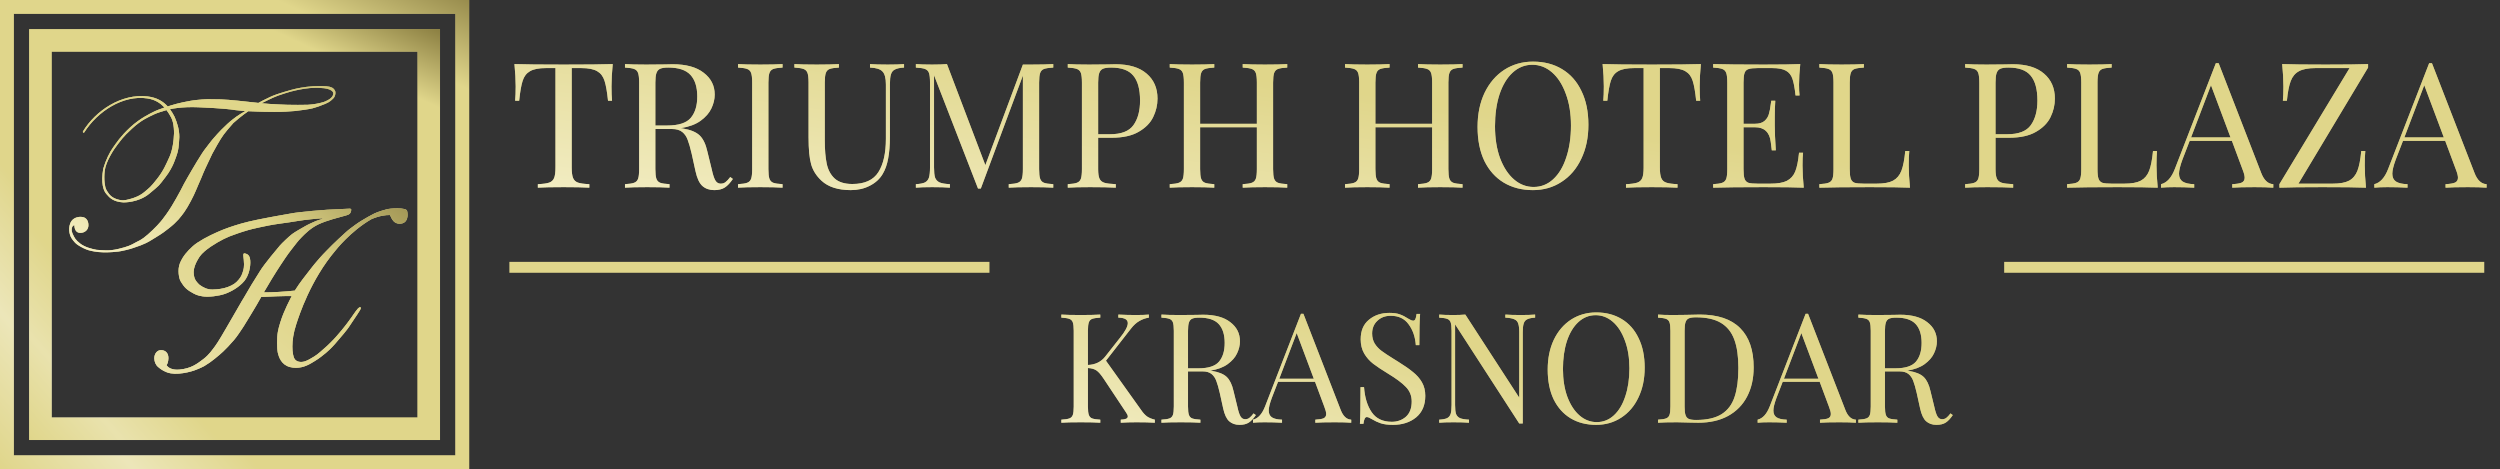
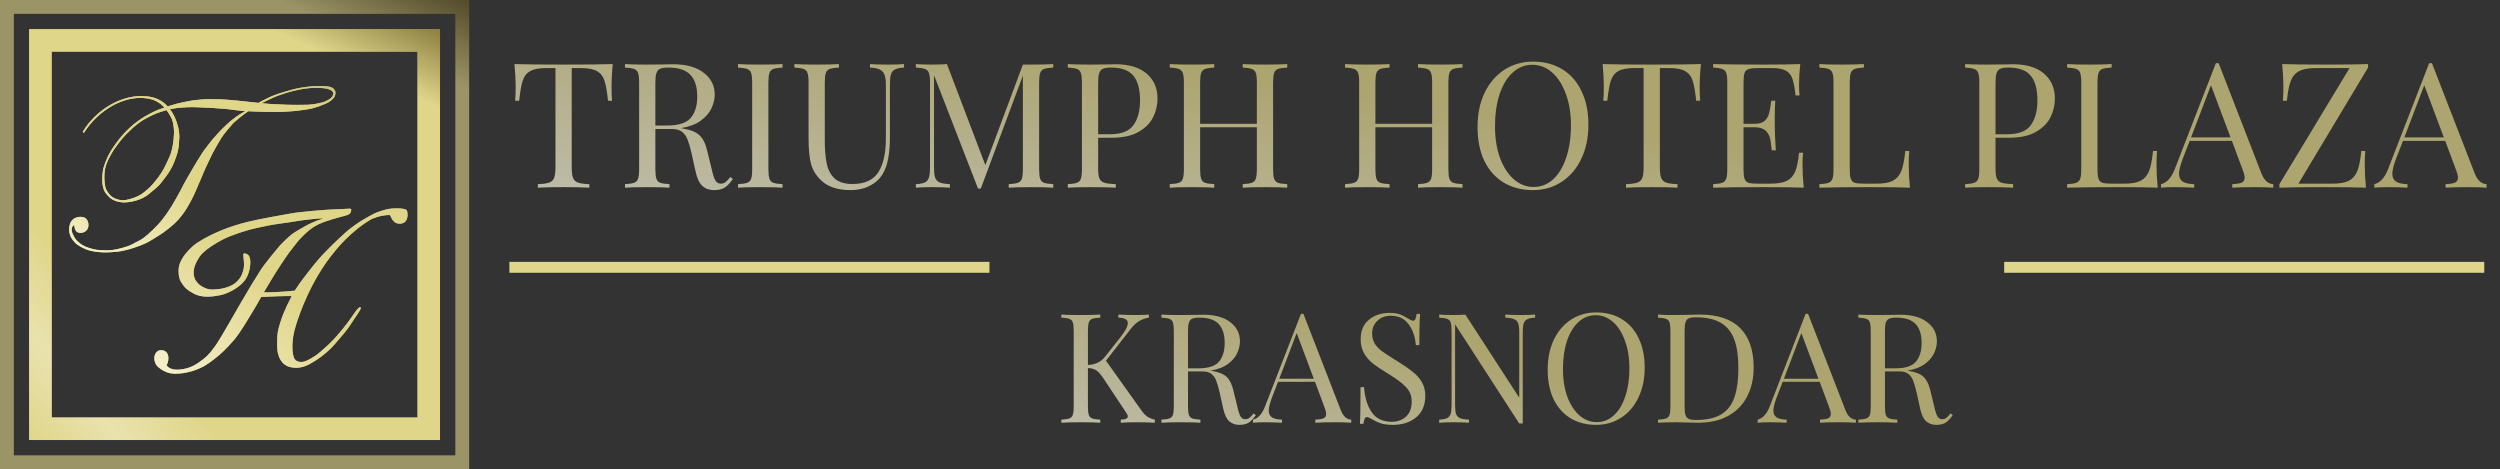
<svg xmlns="http://www.w3.org/2000/svg" width="373" height="70" viewBox="0 0 373 70" fill="none">
  <rect x="0" y="0" width="373" height="70" fill="#333333" stroke="none" />
-   <path d="M0 70H70V0H0V70ZM67.937 67.937H2.063V2.063H67.937V67.937Z" fill="url(#paint0_linear_921_358)" />
  <path d="M0 70H70V0H0V70ZM67.937 67.937H2.063V2.063H67.937V67.937Z" fill="url(#paint1_linear_921_358)" fill-opacity="0.6" />
  <path d="M4.349 65.651H65.651V4.349H4.349V65.651ZM62.292 62.292H7.707V7.707H62.294V62.292H62.292Z" fill="url(#paint2_linear_921_358)" />
  <path d="M4.349 65.651H65.651V4.349H4.349V65.651ZM62.292 62.292H7.707V7.707H62.294V62.292H62.292Z" fill="url(#paint3_linear_921_358)" fill-opacity="0.7" />
  <path d="M50.029 13.644C49.948 13.385 49.699 13.124 49.482 13.045C49.268 12.964 49.05 12.893 48.688 12.863C48.327 12.835 47.14 12.764 45.781 12.954C44.417 13.144 44.048 13.225 42.366 13.725C40.684 14.225 40.263 14.497 39.9 14.665C39.593 14.793 38.88 15.174 38.545 15.357C38.43 15.344 38.332 15.332 38.256 15.321C37.736 15.251 36.519 15.131 35.5 15.025C34.48 14.921 33.604 14.85 32.912 14.827C32.221 14.804 30.965 14.799 30.965 14.799C30.407 14.799 29.895 14.872 29.435 14.908C28.978 14.946 28.717 14.997 28.474 15.035C26.778 15.319 25.58 15.705 25.58 15.705C25.58 15.705 25.354 15.771 25.02 15.88C24.332 15.126 23.399 14.555 22.031 14.39C18.105 13.913 14.228 16.545 12.37 19.623C12.37 19.623 12.324 19.886 12.566 19.757C14.539 16.634 18.341 14.134 21.983 14.682C23.107 14.85 23.909 15.355 24.532 16.044C23.909 16.256 23.159 16.537 22.716 16.788C22.716 16.788 20.894 17.623 19.404 19.021C17.912 20.417 17.404 21.274 16.877 21.996C16.352 22.721 15.809 23.82 15.403 25.169C15.04 27.319 15.418 28.463 15.895 28.966C16.37 29.542 16.93 30.1 18.387 30.199C18.387 30.199 20.638 30.278 22.299 28.88C23.959 27.482 23.536 27.908 24.695 26.418C25.855 24.929 26.228 23.512 26.41 23C26.59 22.49 26.695 21.841 26.755 20.437C26.755 19.321 26.449 18.362 26.043 17.422C25.845 17.03 25.621 16.648 25.355 16.293C25.619 16.23 25.816 16.19 25.887 16.19C25.887 16.19 26.822 16.034 27.946 15.994C29.072 15.954 30.288 16.044 30.453 16.044C31.691 16.093 32.147 16.142 32.528 16.164C32.909 16.184 34.023 16.273 34.375 16.324C34.724 16.372 35.489 16.492 36.221 16.544C36.347 16.552 36.477 16.56 36.611 16.567C36.302 16.745 35.494 17.22 35.253 17.412C34.954 17.649 34.526 17.936 33.914 18.499C33.302 19.064 32.619 19.755 32.414 20.004C32.209 20.252 31.762 20.696 31.209 21.439C30.658 22.181 30.455 22.388 30.108 22.942C29.762 23.498 28.961 24.749 28.648 25.332C28.334 25.916 27.641 26.992 26.949 28.4C26.243 29.654 26.347 29.552 25.641 30.707C24.936 31.859 24.452 32.442 24.215 32.765C23.977 33.09 23.135 34.041 22.059 34.983C20.98 35.924 20.658 35.926 20.138 36.231C19.622 36.536 19.074 36.806 17.656 37.139C16.24 37.471 15.527 37.337 14.406 37.274C13.665 37.131 12.682 36.888 11.97 36.34C11.256 35.792 11.099 35.469 10.822 34.842C10.544 34.213 10.762 33.627 11.096 33.6C11.114 34.52 11.586 34.777 12.065 34.746C12.665 34.705 13.193 34.302 13.193 33.595C13.193 32.848 12.786 32.356 12.083 32.359C12.071 32.359 12.063 32.359 12.051 32.361L12.053 32.359C12.053 32.359 10.884 32.27 10.483 33.318C10.082 34.363 10.53 35.241 10.563 35.342C10.597 35.442 11.035 36.16 11.578 36.528C12.119 36.896 12.777 37.198 13.192 37.324C13.608 37.446 14.402 37.626 15.393 37.647C16.385 37.669 17.215 37.581 17.643 37.535C18.069 37.49 19.43 37.177 19.881 36.997C20.331 36.819 21.449 36.55 22.637 35.789C23.825 35.028 23.898 35.082 25.2 34.056C26.504 33.028 26.949 32.386 27.512 31.61C28.075 30.836 28.951 29.111 29.201 28.479C29.453 27.849 29.867 26.956 30.001 26.626C30.135 26.297 30.402 25.593 31.082 24.185C31.764 22.777 31.571 23.064 32.401 21.628C33.231 20.193 33.394 19.976 34.817 18.352C34.817 18.352 36.086 17.224 37.045 16.593C37.56 16.614 38.078 16.629 38.458 16.649C39.045 16.677 39.788 16.689 40.935 16.697C42.079 16.709 43.389 16.618 43.935 16.567C44.482 16.517 46.079 16.306 46.639 16.157C47.195 16.009 47.741 15.827 48.525 15.497C49.309 15.167 49.474 14.908 49.731 14.677C49.987 14.446 50.111 13.905 50.029 13.644ZM25.54 17.539C25.979 18.37 26.024 19.788 25.911 20.706C25.911 20.706 25.793 22.308 25.282 23.417C24.771 24.525 24.395 25.476 23.414 26.715C22.434 27.954 22.353 27.954 21.612 28.591C20.874 29.23 20.036 29.53 19.326 29.714C18.615 29.895 18.224 30.003 17.293 29.668C16.36 29.332 16.042 28.603 15.849 28.281C15.656 27.958 15.464 26.776 15.628 25.447C15.791 24.119 16.986 22.257 17.529 21.582C18.07 20.91 18.224 20.547 19.693 19.194C21.158 17.842 22.143 17.486 22.904 17.101C23.342 16.882 24.169 16.616 24.845 16.428C25.106 16.771 25.332 17.144 25.54 17.539ZM49.662 14.238C49.471 14.725 48.72 15.035 48.72 15.035C48.325 15.278 47.239 15.497 46.647 15.565C46.058 15.634 46.074 15.652 44.447 15.652C42.818 15.652 42.891 15.634 41.564 15.581C40.668 15.545 39.702 15.472 39.014 15.405C39.644 15.078 40.369 14.751 40.724 14.578C41.174 14.36 41.612 14.215 42.48 13.934C43.348 13.654 43.42 13.654 44.161 13.477C44.899 13.3 46.03 13.147 46.244 13.137C46.457 13.129 47.601 13.068 48.345 13.162C49.088 13.259 49.274 13.418 49.41 13.492C49.542 13.571 49.854 13.749 49.662 14.238Z" fill="#E0D68B" />
  <path d="M50.029 13.644C49.948 13.385 49.699 13.124 49.482 13.045C49.268 12.964 49.05 12.893 48.688 12.863C48.327 12.835 47.14 12.764 45.781 12.954C44.417 13.144 44.048 13.225 42.366 13.725C40.684 14.225 40.263 14.497 39.9 14.665C39.593 14.793 38.88 15.174 38.545 15.357C38.43 15.344 38.332 15.332 38.256 15.321C37.736 15.251 36.519 15.131 35.5 15.025C34.48 14.921 33.604 14.85 32.912 14.827C32.221 14.804 30.965 14.799 30.965 14.799C30.407 14.799 29.895 14.872 29.435 14.908C28.978 14.946 28.717 14.997 28.474 15.035C26.778 15.319 25.58 15.705 25.58 15.705C25.58 15.705 25.354 15.771 25.02 15.88C24.332 15.126 23.399 14.555 22.031 14.39C18.105 13.913 14.228 16.545 12.37 19.623C12.37 19.623 12.324 19.886 12.566 19.757C14.539 16.634 18.341 14.134 21.983 14.682C23.107 14.85 23.909 15.355 24.532 16.044C23.909 16.256 23.159 16.537 22.716 16.788C22.716 16.788 20.894 17.623 19.404 19.021C17.912 20.417 17.404 21.274 16.877 21.996C16.352 22.721 15.809 23.82 15.403 25.169C15.04 27.319 15.418 28.463 15.895 28.966C16.37 29.542 16.93 30.1 18.387 30.199C18.387 30.199 20.638 30.278 22.299 28.88C23.959 27.482 23.536 27.908 24.695 26.418C25.855 24.929 26.228 23.512 26.41 23C26.59 22.49 26.695 21.841 26.755 20.437C26.755 19.321 26.449 18.362 26.043 17.422C25.845 17.03 25.621 16.648 25.355 16.293C25.619 16.23 25.816 16.19 25.887 16.19C25.887 16.19 26.822 16.034 27.946 15.994C29.072 15.954 30.288 16.044 30.453 16.044C31.691 16.093 32.147 16.142 32.528 16.164C32.909 16.184 34.023 16.273 34.375 16.324C34.724 16.372 35.489 16.492 36.221 16.544C36.347 16.552 36.477 16.56 36.611 16.567C36.302 16.745 35.494 17.22 35.253 17.412C34.954 17.649 34.526 17.936 33.914 18.499C33.302 19.064 32.619 19.755 32.414 20.004C32.209 20.252 31.762 20.696 31.209 21.439C30.658 22.181 30.455 22.388 30.108 22.942C29.762 23.498 28.961 24.749 28.648 25.332C28.334 25.916 27.641 26.992 26.949 28.4C26.243 29.654 26.347 29.552 25.641 30.707C24.936 31.859 24.452 32.442 24.215 32.765C23.977 33.09 23.135 34.041 22.059 34.983C20.98 35.924 20.658 35.926 20.138 36.231C19.622 36.536 19.074 36.806 17.656 37.139C16.24 37.471 15.527 37.337 14.406 37.274C13.665 37.131 12.682 36.888 11.97 36.34C11.256 35.792 11.099 35.469 10.822 34.842C10.544 34.213 10.762 33.627 11.096 33.6C11.114 34.52 11.586 34.777 12.065 34.746C12.665 34.705 13.193 34.302 13.193 33.595C13.193 32.848 12.786 32.356 12.083 32.359C12.071 32.359 12.063 32.359 12.051 32.361L12.053 32.359C12.053 32.359 10.884 32.27 10.483 33.318C10.082 34.363 10.53 35.241 10.563 35.342C10.597 35.442 11.035 36.16 11.578 36.528C12.119 36.896 12.777 37.198 13.192 37.324C13.608 37.446 14.402 37.626 15.393 37.647C16.385 37.669 17.215 37.581 17.643 37.535C18.069 37.49 19.43 37.177 19.881 36.997C20.331 36.819 21.449 36.55 22.637 35.789C23.825 35.028 23.898 35.082 25.2 34.056C26.504 33.028 26.949 32.386 27.512 31.61C28.075 30.836 28.951 29.111 29.201 28.479C29.453 27.849 29.867 26.956 30.001 26.626C30.135 26.297 30.402 25.593 31.082 24.185C31.764 22.777 31.571 23.064 32.401 21.628C33.231 20.193 33.394 19.976 34.817 18.352C34.817 18.352 36.086 17.224 37.045 16.593C37.56 16.614 38.078 16.629 38.458 16.649C39.045 16.677 39.788 16.689 40.935 16.697C42.079 16.709 43.389 16.618 43.935 16.567C44.482 16.517 46.079 16.306 46.639 16.157C47.195 16.009 47.741 15.827 48.525 15.497C49.309 15.167 49.474 14.908 49.731 14.677C49.987 14.446 50.111 13.905 50.029 13.644ZM25.54 17.539C25.979 18.37 26.024 19.788 25.911 20.706C25.911 20.706 25.793 22.308 25.282 23.417C24.771 24.525 24.395 25.476 23.414 26.715C22.434 27.954 22.353 27.954 21.612 28.591C20.874 29.23 20.036 29.53 19.326 29.714C18.615 29.895 18.224 30.003 17.293 29.668C16.36 29.332 16.042 28.603 15.849 28.281C15.656 27.958 15.464 26.776 15.628 25.447C15.791 24.119 16.986 22.257 17.529 21.582C18.07 20.91 18.224 20.547 19.693 19.194C21.158 17.842 22.143 17.486 22.904 17.101C23.342 16.882 24.169 16.616 24.845 16.428C25.106 16.771 25.332 17.144 25.54 17.539ZM49.662 14.238C49.471 14.725 48.72 15.035 48.72 15.035C48.325 15.278 47.239 15.497 46.647 15.565C46.058 15.634 46.074 15.652 44.447 15.652C42.818 15.652 42.891 15.634 41.564 15.581C40.668 15.545 39.702 15.472 39.014 15.405C39.644 15.078 40.369 14.751 40.724 14.578C41.174 14.36 41.612 14.215 42.48 13.934C43.348 13.654 43.42 13.654 44.161 13.477C44.899 13.3 46.03 13.147 46.244 13.137C46.457 13.129 47.601 13.068 48.345 13.162C49.088 13.259 49.274 13.418 49.41 13.492C49.542 13.571 49.854 13.749 49.662 14.238Z" fill="url(#paint4_linear_921_358)" fill-opacity="0.5" />
  <path d="M50.029 13.644C49.948 13.385 49.699 13.124 49.482 13.045C49.268 12.964 49.05 12.893 48.688 12.863C48.327 12.835 47.14 12.764 45.781 12.954C44.417 13.144 44.048 13.225 42.366 13.725C40.684 14.225 40.263 14.497 39.9 14.665C39.593 14.793 38.88 15.174 38.545 15.357C38.43 15.344 38.332 15.332 38.256 15.321C37.736 15.251 36.519 15.131 35.5 15.025C34.48 14.921 33.604 14.85 32.912 14.827C32.221 14.804 30.965 14.799 30.965 14.799C30.407 14.799 29.895 14.872 29.435 14.908C28.978 14.946 28.717 14.997 28.474 15.035C26.778 15.319 25.58 15.705 25.58 15.705C25.58 15.705 25.354 15.771 25.02 15.88C24.332 15.126 23.399 14.555 22.031 14.39C18.105 13.913 14.228 16.545 12.37 19.623C12.37 19.623 12.324 19.886 12.566 19.757C14.539 16.634 18.341 14.134 21.983 14.682C23.107 14.85 23.909 15.355 24.532 16.044C23.909 16.256 23.159 16.537 22.716 16.788C22.716 16.788 20.894 17.623 19.404 19.021C17.912 20.417 17.404 21.274 16.877 21.996C16.352 22.721 15.809 23.82 15.403 25.169C15.04 27.319 15.418 28.463 15.895 28.966C16.37 29.542 16.93 30.1 18.387 30.199C18.387 30.199 20.638 30.278 22.299 28.88C23.959 27.482 23.536 27.908 24.695 26.418C25.855 24.929 26.228 23.512 26.41 23C26.59 22.49 26.695 21.841 26.755 20.437C26.755 19.321 26.449 18.362 26.043 17.422C25.845 17.03 25.621 16.648 25.355 16.293C25.619 16.23 25.816 16.19 25.887 16.19C25.887 16.19 26.822 16.034 27.946 15.994C29.072 15.954 30.288 16.044 30.453 16.044C31.691 16.093 32.147 16.142 32.528 16.164C32.909 16.184 34.023 16.273 34.375 16.324C34.724 16.372 35.489 16.492 36.221 16.544C36.347 16.552 36.477 16.56 36.611 16.567C36.302 16.745 35.494 17.22 35.253 17.412C34.954 17.649 34.526 17.936 33.914 18.499C33.302 19.064 32.619 19.755 32.414 20.004C32.209 20.252 31.762 20.696 31.209 21.439C30.658 22.181 30.455 22.388 30.108 22.942C29.762 23.498 28.961 24.749 28.648 25.332C28.334 25.916 27.641 26.992 26.949 28.4C26.243 29.654 26.347 29.552 25.641 30.707C24.936 31.859 24.452 32.442 24.215 32.765C23.977 33.09 23.135 34.041 22.059 34.983C20.98 35.924 20.658 35.926 20.138 36.231C19.622 36.536 19.074 36.806 17.656 37.139C16.24 37.471 15.527 37.337 14.406 37.274C13.665 37.131 12.682 36.888 11.97 36.34C11.256 35.792 11.099 35.469 10.822 34.842C10.544 34.213 10.762 33.627 11.096 33.6C11.114 34.52 11.586 34.777 12.065 34.746C12.665 34.705 13.193 34.302 13.193 33.595C13.193 32.848 12.786 32.356 12.083 32.359C12.071 32.359 12.063 32.359 12.051 32.361L12.053 32.359C12.053 32.359 10.884 32.27 10.483 33.318C10.082 34.363 10.53 35.241 10.563 35.342C10.597 35.442 11.035 36.16 11.578 36.528C12.119 36.896 12.777 37.198 13.192 37.324C13.608 37.446 14.402 37.626 15.393 37.647C16.385 37.669 17.215 37.581 17.643 37.535C18.069 37.49 19.43 37.177 19.881 36.997C20.331 36.819 21.449 36.55 22.637 35.789C23.825 35.028 23.898 35.082 25.2 34.056C26.504 33.028 26.949 32.386 27.512 31.61C28.075 30.836 28.951 29.111 29.201 28.479C29.453 27.849 29.867 26.956 30.001 26.626C30.135 26.297 30.402 25.593 31.082 24.185C31.764 22.777 31.571 23.064 32.401 21.628C33.231 20.193 33.394 19.976 34.817 18.352C34.817 18.352 36.086 17.224 37.045 16.593C37.56 16.614 38.078 16.629 38.458 16.649C39.045 16.677 39.788 16.689 40.935 16.697C42.079 16.709 43.389 16.618 43.935 16.567C44.482 16.517 46.079 16.306 46.639 16.157C47.195 16.009 47.741 15.827 48.525 15.497C49.309 15.167 49.474 14.908 49.731 14.677C49.987 14.446 50.111 13.905 50.029 13.644ZM25.54 17.539C25.979 18.37 26.024 19.788 25.911 20.706C25.911 20.706 25.793 22.308 25.282 23.417C24.771 24.525 24.395 25.476 23.414 26.715C22.434 27.954 22.353 27.954 21.612 28.591C20.874 29.23 20.036 29.53 19.326 29.714C18.615 29.895 18.224 30.003 17.293 29.668C16.36 29.332 16.042 28.603 15.849 28.281C15.656 27.958 15.464 26.776 15.628 25.447C15.791 24.119 16.986 22.257 17.529 21.582C18.07 20.91 18.224 20.547 19.693 19.194C21.158 17.842 22.143 17.486 22.904 17.101C23.342 16.882 24.169 16.616 24.845 16.428C25.106 16.771 25.332 17.144 25.54 17.539ZM49.662 14.238C49.471 14.725 48.72 15.035 48.72 15.035C48.325 15.278 47.239 15.497 46.647 15.565C46.058 15.634 46.074 15.652 44.447 15.652C42.818 15.652 42.891 15.634 41.564 15.581C40.668 15.545 39.702 15.472 39.014 15.405C39.644 15.078 40.369 14.751 40.724 14.578C41.174 14.36 41.612 14.215 42.48 13.934C43.348 13.654 43.42 13.654 44.161 13.477C44.899 13.3 46.03 13.147 46.244 13.137C46.457 13.129 47.601 13.068 48.345 13.162C49.088 13.259 49.274 13.418 49.41 13.492C49.542 13.571 49.854 13.749 49.662 14.238Z" fill="url(#paint5_linear_921_358)" fill-opacity="0.7" />
  <path d="M59.822 33.363C58.495 33.526 58.305 32.08 58.158 32.08C56.721 32.067 55.394 32.708 55.394 32.708C52.291 34.498 50.065 37.358 50.065 37.358C46.313 41.798 44.629 47.071 44.208 48.352C43.33 50.974 43.622 52.966 43.917 53.493C44.213 54.019 44.891 54.085 45.422 53.932C45.954 53.778 46.352 53.493 46.883 53.186C47.414 52.879 48.218 52.121 48.558 51.824C48.898 51.527 48.784 51.626 49.372 51.055C49.961 50.486 50.595 49.717 50.912 49.343C51.228 48.969 51.714 48.343 51.841 48.168C51.965 47.992 52.448 47.337 52.448 47.337C52.689 47.011 52.915 46.61 53.386 46.054C53.877 45.587 53.826 45.975 53.826 46.034C53.826 46.094 53.668 46.364 53.308 46.912C52.948 47.459 52.293 48.444 52.024 48.835C51.753 49.23 51.032 50.126 49.951 51.35C48.868 52.575 48.192 52.966 47.9 53.228C47.606 53.491 46.436 54.214 46.03 54.41C45.624 54.607 44.52 55.11 43.234 54.758C41.95 54.41 41.59 53.228 41.455 52.661C41.319 52.093 41.298 50.367 41.455 49.514C41.613 48.662 41.955 47.619 42.3 46.762C42.557 46.119 43.075 45.013 43.519 44.171C42.351 44.16 40.334 44.234 38.969 44.31C38.659 44.861 38.005 46.016 37.758 46.396C37.444 46.876 36.69 48.2 36.325 48.743C35.962 49.286 35.441 50.106 34.908 50.738C34.375 51.368 33.62 52.153 33.297 52.446C32.972 52.742 32.571 53.108 32.008 53.55C31.445 53.991 31.206 54.171 30.468 54.623C29.793 54.976 29.438 55.087 29.194 55.191C28.953 55.295 28.166 55.551 27.311 55.674C26.456 55.798 25.66 55.823 24.901 55.551C24.19 55.293 23.68 54.831 23.619 54.775C23.616 54.772 23.614 54.77 23.614 54.77C23.269 54.514 23.021 53.983 23.021 53.469C23.021 52.761 23.446 52.238 24.025 52.24C24.66 52.242 25.132 52.644 25.129 53.437C25.114 53.902 25.012 54.245 24.853 54.483C25.091 54.891 25.736 55.235 26.763 55.143C28.54 54.981 29.428 54.265 30.333 53.583C31.237 52.898 31.707 52.136 32.076 51.666C32.445 51.195 33.535 49.342 33.787 48.886C34.038 48.431 34.961 46.871 35.16 46.513C35.361 46.155 35.914 45.198 36.098 44.887C36.282 44.579 36.35 44.498 37.071 43.247C37.791 41.996 38.138 41.537 38.775 40.471C39.412 39.405 41.46 36.99 41.758 36.637C42.057 36.284 43.132 35.27 43.569 34.934C44.008 34.599 44.98 34.066 45.576 33.721C46.175 33.377 46.799 33.142 47.069 33.005C47.34 32.869 48.542 32.58 48.02 32.58C47.498 32.58 45.338 32.811 44.414 32.97C43.491 33.128 42.74 33.232 41.706 33.374C40.438 33.546 39.474 33.764 38.816 33.902C38.157 34.043 37.355 34.214 36.231 34.572C35.107 34.931 35.942 34.68 34.964 35.008C33.985 35.335 32.927 35.817 31.467 36.782C29.951 37.82 29.697 38.419 29.539 38.688C29.381 38.954 29.069 39.499 28.942 40.133C28.814 40.77 28.958 41.299 29.064 41.588C29.169 41.875 29.547 42.303 29.772 42.496C30.298 42.882 30.94 43.219 31.716 43.197C32.493 43.176 33.261 43.095 34 42.818C34.738 42.539 35.201 42.229 35.581 41.76C35.961 41.293 36.078 41.08 36.282 40.387C36.489 39.692 36.385 39.096 36.37 38.756C36.357 38.414 36.152 37.706 36.532 37.806C36.911 37.905 37.278 38.048 37.34 38.895C37.405 39.742 37.149 41.087 36.446 41.933C35.743 42.782 34.569 43.485 33.589 43.834C32.61 44.184 31.097 44.348 30.267 44.222C29.435 44.099 29.135 43.958 28.304 43.45C27.474 42.942 27.154 42.275 26.941 41.945C26.728 41.613 26.43 40.26 26.855 39.246C27.281 38.233 27.964 37.447 28.775 36.724C29.585 36 31.14 35.195 32.399 34.637C33.657 34.077 34.728 33.726 36.035 33.344C37.344 32.963 39.724 32.514 40.059 32.455C40.394 32.395 41.686 32.146 43.33 31.866C44.912 31.555 48.489 31.32 48.868 31.288C49.248 31.26 51.941 31.135 52.13 31.135C52.314 31.135 52.471 31.135 52.379 31.485C52.285 31.836 52.187 31.89 52.017 31.996C51.847 32.1 51.227 32.252 50.963 32.326C50.699 32.401 48.728 32.896 47.551 33.453C46.373 34.01 45.581 34.807 44.977 35.424C44.373 36.038 44.234 36.295 43.534 37.169C42.838 38.04 42.186 39.078 41.876 39.529C41.565 39.979 40.993 40.912 40.542 41.635C40.217 42.158 39.674 43.084 39.364 43.621C40.608 43.636 42.566 43.516 43.985 43.359C44.437 42.635 44.784 42.172 45.168 41.651C45.569 41.11 46.132 40.42 46.353 40.118C46.573 39.816 47.084 39.195 47.688 38.504C48.291 37.814 49.157 36.98 49.555 36.563C49.951 36.145 51.124 35.094 51.408 34.823C52.026 34.252 52.308 34.059 52.994 33.557C53.684 33.056 54.12 32.828 54.308 32.709C54.499 32.59 55.315 32.117 55.841 31.861C56.366 31.605 57.32 31.318 57.624 31.25C58.215 31.057 60.593 30.937 60.736 31.456C60.877 31.978 60.925 33.229 59.822 33.363Z" fill="#E0D68B" />
  <path d="M59.822 33.363C58.495 33.526 58.305 32.08 58.158 32.08C56.721 32.067 55.394 32.708 55.394 32.708C52.291 34.498 50.065 37.358 50.065 37.358C46.313 41.798 44.629 47.071 44.208 48.352C43.33 50.974 43.622 52.966 43.917 53.493C44.213 54.019 44.891 54.085 45.422 53.932C45.954 53.778 46.352 53.493 46.883 53.186C47.414 52.879 48.218 52.121 48.558 51.824C48.898 51.527 48.784 51.626 49.372 51.055C49.961 50.486 50.595 49.717 50.912 49.343C51.228 48.969 51.714 48.343 51.841 48.168C51.965 47.992 52.448 47.337 52.448 47.337C52.689 47.011 52.915 46.61 53.386 46.054C53.877 45.587 53.826 45.975 53.826 46.034C53.826 46.094 53.668 46.364 53.308 46.912C52.948 47.459 52.293 48.444 52.024 48.835C51.753 49.23 51.032 50.126 49.951 51.35C48.868 52.575 48.192 52.966 47.9 53.228C47.606 53.491 46.436 54.214 46.03 54.41C45.624 54.607 44.52 55.11 43.234 54.758C41.95 54.41 41.59 53.228 41.455 52.661C41.319 52.093 41.298 50.367 41.455 49.514C41.613 48.662 41.955 47.619 42.3 46.762C42.557 46.119 43.075 45.013 43.519 44.171C42.351 44.16 40.334 44.234 38.969 44.31C38.659 44.861 38.005 46.016 37.758 46.396C37.444 46.876 36.69 48.2 36.325 48.743C35.962 49.286 35.441 50.106 34.908 50.738C34.375 51.368 33.62 52.153 33.297 52.446C32.972 52.742 32.571 53.108 32.008 53.55C31.445 53.991 31.206 54.171 30.468 54.623C29.793 54.976 29.438 55.087 29.194 55.191C28.953 55.295 28.166 55.551 27.311 55.674C26.456 55.798 25.66 55.823 24.901 55.551C24.19 55.293 23.68 54.831 23.619 54.775C23.616 54.772 23.614 54.77 23.614 54.77C23.269 54.514 23.021 53.983 23.021 53.469C23.021 52.761 23.446 52.238 24.025 52.24C24.66 52.242 25.132 52.644 25.129 53.437C25.114 53.902 25.012 54.245 24.853 54.483C25.091 54.891 25.736 55.235 26.763 55.143C28.54 54.981 29.428 54.265 30.333 53.583C31.237 52.898 31.707 52.136 32.076 51.666C32.445 51.195 33.535 49.342 33.787 48.886C34.038 48.431 34.961 46.871 35.16 46.513C35.361 46.155 35.914 45.198 36.098 44.887C36.282 44.579 36.35 44.498 37.071 43.247C37.791 41.996 38.138 41.537 38.775 40.471C39.412 39.405 41.46 36.99 41.758 36.637C42.057 36.284 43.132 35.27 43.569 34.934C44.008 34.599 44.98 34.066 45.576 33.721C46.175 33.377 46.799 33.142 47.069 33.005C47.34 32.869 48.542 32.58 48.02 32.58C47.498 32.58 45.338 32.811 44.414 32.97C43.491 33.128 42.74 33.232 41.706 33.374C40.438 33.546 39.474 33.764 38.816 33.902C38.157 34.043 37.355 34.214 36.231 34.572C35.107 34.931 35.942 34.68 34.964 35.008C33.985 35.335 32.927 35.817 31.467 36.782C29.951 37.82 29.697 38.419 29.539 38.688C29.381 38.954 29.069 39.499 28.942 40.133C28.814 40.77 28.958 41.299 29.064 41.588C29.169 41.875 29.547 42.303 29.772 42.496C30.298 42.882 30.94 43.219 31.716 43.197C32.493 43.176 33.261 43.095 34 42.818C34.738 42.539 35.201 42.229 35.581 41.76C35.961 41.293 36.078 41.08 36.282 40.387C36.489 39.692 36.385 39.096 36.37 38.756C36.357 38.414 36.152 37.706 36.532 37.806C36.911 37.905 37.278 38.048 37.34 38.895C37.405 39.742 37.149 41.087 36.446 41.933C35.743 42.782 34.569 43.485 33.589 43.834C32.61 44.184 31.097 44.348 30.267 44.222C29.435 44.099 29.135 43.958 28.304 43.45C27.474 42.942 27.154 42.275 26.941 41.945C26.728 41.613 26.43 40.26 26.855 39.246C27.281 38.233 27.964 37.447 28.775 36.724C29.585 36 31.14 35.195 32.399 34.637C33.657 34.077 34.728 33.726 36.035 33.344C37.344 32.963 39.724 32.514 40.059 32.455C40.394 32.395 41.686 32.146 43.33 31.866C44.912 31.555 48.489 31.32 48.868 31.288C49.248 31.26 51.941 31.135 52.13 31.135C52.314 31.135 52.471 31.135 52.379 31.485C52.285 31.836 52.187 31.89 52.017 31.996C51.847 32.1 51.227 32.252 50.963 32.326C50.699 32.401 48.728 32.896 47.551 33.453C46.373 34.01 45.581 34.807 44.977 35.424C44.373 36.038 44.234 36.295 43.534 37.169C42.838 38.04 42.186 39.078 41.876 39.529C41.565 39.979 40.993 40.912 40.542 41.635C40.217 42.158 39.674 43.084 39.364 43.621C40.608 43.636 42.566 43.516 43.985 43.359C44.437 42.635 44.784 42.172 45.168 41.651C45.569 41.11 46.132 40.42 46.353 40.118C46.573 39.816 47.084 39.195 47.688 38.504C48.291 37.814 49.157 36.98 49.555 36.563C49.951 36.145 51.124 35.094 51.408 34.823C52.026 34.252 52.308 34.059 52.994 33.557C53.684 33.056 54.12 32.828 54.308 32.709C54.499 32.59 55.315 32.117 55.841 31.861C56.366 31.605 57.32 31.318 57.624 31.25C58.215 31.057 60.593 30.937 60.736 31.456C60.877 31.978 60.925 33.229 59.822 33.363Z" fill="url(#paint6_linear_921_358)" fill-opacity="0.7" />
-   <path d="M59.822 33.363C58.495 33.526 58.305 32.08 58.158 32.08C56.721 32.067 55.394 32.708 55.394 32.708C52.291 34.498 50.065 37.358 50.065 37.358C46.313 41.798 44.629 47.071 44.208 48.352C43.33 50.974 43.622 52.966 43.917 53.493C44.213 54.019 44.891 54.085 45.422 53.932C45.954 53.778 46.352 53.493 46.883 53.186C47.414 52.879 48.218 52.121 48.558 51.824C48.898 51.527 48.784 51.626 49.372 51.055C49.961 50.486 50.595 49.717 50.912 49.343C51.228 48.969 51.714 48.343 51.841 48.168C51.965 47.992 52.448 47.337 52.448 47.337C52.689 47.011 52.915 46.61 53.386 46.054C53.877 45.587 53.826 45.975 53.826 46.034C53.826 46.094 53.668 46.364 53.308 46.912C52.948 47.459 52.293 48.444 52.024 48.835C51.753 49.23 51.032 50.126 49.951 51.35C48.868 52.575 48.192 52.966 47.9 53.228C47.606 53.491 46.436 54.214 46.03 54.41C45.624 54.607 44.52 55.11 43.234 54.758C41.95 54.41 41.59 53.228 41.455 52.661C41.319 52.093 41.298 50.367 41.455 49.514C41.613 48.662 41.955 47.619 42.3 46.762C42.557 46.119 43.075 45.013 43.519 44.171C42.351 44.16 40.334 44.234 38.969 44.31C38.659 44.861 38.005 46.016 37.758 46.396C37.444 46.876 36.69 48.2 36.325 48.743C35.962 49.286 35.441 50.106 34.908 50.738C34.375 51.368 33.62 52.153 33.297 52.446C32.972 52.742 32.571 53.108 32.008 53.55C31.445 53.991 31.206 54.171 30.468 54.623C29.793 54.976 29.438 55.087 29.194 55.191C28.953 55.295 28.166 55.551 27.311 55.674C26.456 55.798 25.66 55.823 24.901 55.551C24.19 55.293 23.68 54.831 23.619 54.775C23.616 54.772 23.614 54.77 23.614 54.77C23.269 54.514 23.021 53.983 23.021 53.469C23.021 52.761 23.446 52.238 24.025 52.24C24.66 52.242 25.132 52.644 25.129 53.437C25.114 53.902 25.012 54.245 24.853 54.483C25.091 54.891 25.736 55.235 26.763 55.143C28.54 54.981 29.428 54.265 30.333 53.583C31.237 52.898 31.707 52.136 32.076 51.666C32.445 51.195 33.535 49.342 33.787 48.886C34.038 48.431 34.961 46.871 35.16 46.513C35.361 46.155 35.914 45.198 36.098 44.887C36.282 44.579 36.35 44.498 37.071 43.247C37.791 41.996 38.138 41.537 38.775 40.471C39.412 39.405 41.46 36.99 41.758 36.637C42.057 36.284 43.132 35.27 43.569 34.934C44.008 34.599 44.98 34.066 45.576 33.721C46.175 33.377 46.799 33.142 47.069 33.005C47.34 32.869 48.542 32.58 48.02 32.58C47.498 32.58 45.338 32.811 44.414 32.97C43.491 33.128 42.74 33.232 41.706 33.374C40.438 33.546 39.474 33.764 38.816 33.902C38.157 34.043 37.355 34.214 36.231 34.572C35.107 34.931 35.942 34.68 34.964 35.008C33.985 35.335 32.927 35.817 31.467 36.782C29.951 37.82 29.697 38.419 29.539 38.688C29.381 38.954 29.069 39.499 28.942 40.133C28.814 40.77 28.958 41.299 29.064 41.588C29.169 41.875 29.547 42.303 29.772 42.496C30.298 42.882 30.94 43.219 31.716 43.197C32.493 43.176 33.261 43.095 34 42.818C34.738 42.539 35.201 42.229 35.581 41.76C35.961 41.293 36.078 41.08 36.282 40.387C36.489 39.692 36.385 39.096 36.37 38.756C36.357 38.414 36.152 37.706 36.532 37.806C36.911 37.905 37.278 38.048 37.34 38.895C37.405 39.742 37.149 41.087 36.446 41.933C35.743 42.782 34.569 43.485 33.589 43.834C32.61 44.184 31.097 44.348 30.267 44.222C29.435 44.099 29.135 43.958 28.304 43.45C27.474 42.942 27.154 42.275 26.941 41.945C26.728 41.613 26.43 40.26 26.855 39.246C27.281 38.233 27.964 37.447 28.775 36.724C29.585 36 31.14 35.195 32.399 34.637C33.657 34.077 34.728 33.726 36.035 33.344C37.344 32.963 39.724 32.514 40.059 32.455C40.394 32.395 41.686 32.146 43.33 31.866C44.912 31.555 48.489 31.32 48.868 31.288C49.248 31.26 51.941 31.135 52.13 31.135C52.314 31.135 52.471 31.135 52.379 31.485C52.285 31.836 52.187 31.89 52.017 31.996C51.847 32.1 51.227 32.252 50.963 32.326C50.699 32.401 48.728 32.896 47.551 33.453C46.373 34.01 45.581 34.807 44.977 35.424C44.373 36.038 44.234 36.295 43.534 37.169C42.838 38.04 42.186 39.078 41.876 39.529C41.565 39.979 40.993 40.912 40.542 41.635C40.217 42.158 39.674 43.084 39.364 43.621C40.608 43.636 42.566 43.516 43.985 43.359C44.437 42.635 44.784 42.172 45.168 41.651C45.569 41.11 46.132 40.42 46.353 40.118C46.573 39.816 47.084 39.195 47.688 38.504C48.291 37.814 49.157 36.98 49.555 36.563C49.951 36.145 51.124 35.094 51.408 34.823C52.026 34.252 52.308 34.059 52.994 33.557C53.684 33.056 54.12 32.828 54.308 32.709C54.499 32.59 55.315 32.117 55.841 31.861C56.366 31.605 57.32 31.318 57.624 31.25C58.215 31.057 60.593 30.937 60.736 31.456C60.877 31.978 60.925 33.229 59.822 33.363Z" fill="url(#paint7_linear_921_358)" fill-opacity="0.5" />
-   <path d="M91.419 9.559C91.298 10.792 91.237 11.903 91.237 12.893C91.237 13.761 91.263 14.473 91.315 15.029H90.716C90.577 13.692 90.404 12.702 90.195 12.059C89.987 11.4 89.622 10.922 89.101 10.627C88.581 10.314 87.782 10.158 86.705 10.158H85.299V24.979C85.299 25.708 85.368 26.238 85.507 26.567C85.646 26.897 85.889 27.123 86.236 27.245C86.584 27.366 87.148 27.444 87.929 27.479V28C87.026 27.948 85.75 27.922 84.1 27.922C82.364 27.922 81.079 27.948 80.246 28V27.479C81.027 27.444 81.591 27.366 81.939 27.245C82.286 27.123 82.529 26.897 82.668 26.567C82.807 26.238 82.876 25.708 82.876 24.979V10.158H81.47C80.393 10.158 79.594 10.314 79.073 10.627C78.553 10.922 78.188 11.4 77.98 12.059C77.771 12.702 77.597 13.692 77.459 15.029H76.859C76.912 14.473 76.938 13.761 76.938 12.893C76.938 11.903 76.877 10.792 76.755 9.559C78.197 9.611 80.645 9.637 84.1 9.637C87.539 9.637 89.978 9.611 91.419 9.559ZM109.345 26.698C108.945 27.288 108.546 27.713 108.146 27.974C107.747 28.234 107.217 28.365 106.558 28.365C105.846 28.365 105.255 28.156 104.786 27.739C104.335 27.323 103.996 26.593 103.771 25.552L103.198 22.947C102.989 22.044 102.79 21.349 102.599 20.863C102.425 20.377 102.156 19.986 101.791 19.691C101.426 19.396 100.914 19.248 100.254 19.248H97.78V25.239C97.78 25.899 97.832 26.376 97.936 26.672C98.04 26.967 98.231 27.166 98.509 27.271C98.804 27.375 99.265 27.444 99.89 27.479V28C99.091 27.948 97.988 27.922 96.582 27.922C95.088 27.922 93.977 27.948 93.248 28V27.479C93.873 27.444 94.324 27.375 94.602 27.271C94.897 27.166 95.097 26.967 95.201 26.672C95.305 26.376 95.358 25.899 95.358 25.239V12.32C95.358 11.66 95.305 11.183 95.201 10.887C95.097 10.592 94.897 10.393 94.602 10.288C94.324 10.184 93.873 10.115 93.248 10.08V9.559C93.977 9.611 95.036 9.637 96.425 9.637L99.239 9.611C99.569 9.594 99.942 9.585 100.359 9.585C102.373 9.585 103.918 10.011 104.995 10.861C106.089 11.695 106.636 12.78 106.636 14.117C106.636 14.794 106.471 15.48 106.141 16.175C105.828 16.852 105.29 17.468 104.526 18.024C103.779 18.562 102.798 18.927 101.583 19.118L101.895 19.17C103.041 19.361 103.875 19.709 104.396 20.212C104.917 20.716 105.299 21.514 105.542 22.608L106.193 25.265C106.367 26.064 106.549 26.619 106.74 26.932C106.931 27.245 107.191 27.401 107.521 27.401C107.817 27.401 108.06 27.323 108.251 27.166C108.459 27.01 108.693 26.758 108.954 26.411L109.345 26.698ZM99.707 10.08C99.169 10.08 98.761 10.141 98.483 10.262C98.223 10.384 98.04 10.601 97.936 10.914C97.832 11.226 97.78 11.695 97.78 12.32V18.727H99.525C101.244 18.727 102.425 18.345 103.067 17.581C103.71 16.817 104.031 15.758 104.031 14.404C104.031 12.98 103.692 11.903 103.015 11.174C102.338 10.445 101.235 10.08 99.707 10.08ZM116.756 10.08C116.131 10.115 115.671 10.184 115.375 10.288C115.097 10.393 114.906 10.592 114.802 10.887C114.698 11.183 114.646 11.66 114.646 12.32V25.239C114.646 25.899 114.698 26.376 114.802 26.672C114.906 26.967 115.097 27.166 115.375 27.271C115.671 27.375 116.131 27.444 116.756 27.479V28C115.957 27.948 114.854 27.922 113.448 27.922C111.955 27.922 110.843 27.948 110.114 28V27.479C110.739 27.444 111.191 27.375 111.468 27.271C111.764 27.166 111.963 26.967 112.067 26.672C112.172 26.376 112.224 25.899 112.224 25.239V12.32C112.224 11.66 112.172 11.183 112.067 10.887C111.963 10.592 111.764 10.393 111.468 10.288C111.191 10.184 110.739 10.115 110.114 10.08V9.559C110.843 9.611 111.955 9.637 113.448 9.637C114.837 9.637 115.94 9.611 116.756 9.559V10.08ZM134.883 10.08C134.276 10.115 133.824 10.21 133.529 10.367C133.234 10.505 133.034 10.748 132.93 11.096C132.826 11.426 132.774 11.921 132.774 12.581V20.421C132.774 21.671 132.687 22.747 132.513 23.65C132.357 24.536 132.088 25.3 131.706 25.942C131.272 26.689 130.629 27.279 129.778 27.713C128.945 28.148 127.998 28.365 126.939 28.365C125.029 28.365 123.57 27.896 122.563 26.958C121.799 26.246 121.287 25.439 121.027 24.536C120.766 23.633 120.636 22.287 120.636 20.499V12.32C120.636 11.66 120.584 11.183 120.48 10.887C120.375 10.592 120.176 10.393 119.881 10.288C119.603 10.184 119.151 10.115 118.526 10.08V9.559C119.255 9.611 120.367 9.637 121.86 9.637C123.267 9.637 124.369 9.611 125.168 9.559V10.08C124.543 10.115 124.083 10.184 123.787 10.288C123.51 10.393 123.319 10.592 123.214 10.887C123.11 11.183 123.058 11.66 123.058 12.32V20.941C123.058 22.331 123.154 23.485 123.345 24.406C123.536 25.326 123.926 26.064 124.517 26.619C125.125 27.175 126.01 27.453 127.174 27.453C129.014 27.453 130.308 26.863 131.054 25.682C131.801 24.501 132.174 22.843 132.174 20.707V12.581C132.174 11.643 132.001 11 131.654 10.653C131.324 10.306 130.707 10.115 129.804 10.08V9.559C130.429 9.611 131.315 9.637 132.461 9.637C133.503 9.637 134.31 9.611 134.883 9.559V10.08ZM157.146 10.08C156.521 10.115 156.061 10.184 155.766 10.288C155.488 10.393 155.297 10.592 155.193 10.887C155.089 11.183 155.037 11.66 155.037 12.32V25.239C155.037 25.899 155.089 26.376 155.193 26.672C155.297 26.967 155.488 27.166 155.766 27.271C156.061 27.375 156.521 27.444 157.146 27.479V28C156.348 27.948 155.245 27.922 153.838 27.922C152.345 27.922 151.234 27.948 150.504 28V27.479C151.13 27.444 151.581 27.375 151.859 27.271C152.154 27.166 152.354 26.967 152.458 26.672C152.562 26.376 152.614 25.899 152.614 25.239V11.278L146.337 28.13H145.92L139.357 11.226V24.979C139.357 25.656 139.409 26.159 139.513 26.489C139.634 26.819 139.86 27.062 140.19 27.219C140.52 27.358 141.032 27.444 141.727 27.479V28C141.102 27.948 140.216 27.922 139.07 27.922C138.028 27.922 137.221 27.948 136.648 28V27.479C137.255 27.444 137.707 27.358 138.002 27.219C138.297 27.062 138.497 26.819 138.601 26.489C138.705 26.142 138.757 25.638 138.757 24.979V12.32C138.757 11.66 138.705 11.183 138.601 10.887C138.497 10.592 138.297 10.393 138.002 10.288C137.724 10.184 137.273 10.115 136.648 10.08V9.559C137.221 9.611 138.028 9.637 139.07 9.637C139.973 9.637 140.711 9.611 141.284 9.559L147.014 24.64L152.614 9.637H153.838C155.245 9.637 156.348 9.611 157.146 9.559V10.08ZM163.845 20.551V25.239C163.845 25.899 163.915 26.376 164.054 26.672C164.193 26.967 164.436 27.166 164.783 27.271C165.13 27.375 165.695 27.444 166.476 27.479V28C165.573 27.948 164.297 27.922 162.647 27.922C161.154 27.922 160.043 27.948 159.313 28V27.479C159.938 27.444 160.39 27.375 160.668 27.271C160.963 27.166 161.163 26.967 161.267 26.672C161.371 26.376 161.423 25.899 161.423 25.239V12.32C161.423 11.66 161.371 11.183 161.267 10.887C161.163 10.592 160.963 10.393 160.668 10.288C160.39 10.184 159.938 10.115 159.313 10.08V9.559C160.043 9.611 161.102 9.637 162.491 9.637L165.304 9.611C165.634 9.594 166.007 9.585 166.424 9.585C168.456 9.585 170.01 10.054 171.086 10.992C172.163 11.912 172.701 13.153 172.701 14.716C172.701 15.671 172.484 16.592 172.05 17.477C171.633 18.345 170.913 19.075 169.888 19.665C168.881 20.256 167.535 20.551 165.851 20.551H163.845ZM165.773 10.08C165.234 10.08 164.826 10.141 164.549 10.262C164.288 10.384 164.106 10.601 164.002 10.914C163.897 11.226 163.845 11.695 163.845 12.32V20.03H165.59C167.292 20.03 168.464 19.578 169.107 18.675C169.767 17.755 170.096 16.531 170.096 15.003C170.096 13.318 169.758 12.077 169.081 11.278C168.421 10.479 167.318 10.08 165.773 10.08ZM192.055 10.08C191.43 10.115 190.97 10.184 190.675 10.288C190.397 10.393 190.206 10.592 190.102 10.887C189.998 11.183 189.946 11.66 189.946 12.32V25.239C189.946 25.899 189.998 26.376 190.102 26.672C190.206 26.967 190.397 27.166 190.675 27.271C190.97 27.375 191.43 27.444 192.055 27.479V28C191.326 27.948 190.215 27.922 188.721 27.922C187.315 27.922 186.212 27.948 185.413 28V27.479C186.039 27.444 186.49 27.375 186.768 27.271C187.063 27.166 187.263 26.967 187.367 26.672C187.471 26.376 187.523 25.899 187.523 25.239V18.988H179.058V25.239C179.058 25.899 179.11 26.376 179.214 26.672C179.319 26.967 179.51 27.166 179.787 27.271C180.083 27.375 180.543 27.444 181.168 27.479V28C180.369 27.948 179.266 27.922 177.86 27.922C176.367 27.922 175.255 27.948 174.526 28V27.479C175.151 27.444 175.603 27.375 175.88 27.271C176.176 27.166 176.375 26.967 176.479 26.672C176.584 26.376 176.636 25.899 176.636 25.239V12.32C176.636 11.66 176.584 11.183 176.479 10.887C176.375 10.592 176.176 10.393 175.88 10.288C175.603 10.184 175.151 10.115 174.526 10.08V9.559C175.255 9.611 176.367 9.637 177.86 9.637C179.249 9.637 180.352 9.611 181.168 9.559V10.08C180.543 10.115 180.083 10.184 179.787 10.288C179.51 10.393 179.319 10.592 179.214 10.887C179.11 11.183 179.058 11.66 179.058 12.32V18.467H187.523V12.32C187.523 11.66 187.471 11.183 187.367 10.887C187.263 10.592 187.063 10.393 186.768 10.288C186.49 10.184 186.039 10.115 185.413 10.08V9.559C186.212 9.611 187.315 9.637 188.721 9.637C190.215 9.637 191.326 9.611 192.055 9.559V10.08ZM218.208 10.08C217.582 10.115 217.122 10.184 216.827 10.288C216.549 10.393 216.358 10.592 216.254 10.887C216.15 11.183 216.098 11.66 216.098 12.32V25.239C216.098 25.899 216.15 26.376 216.254 26.672C216.358 26.967 216.549 27.166 216.827 27.271C217.122 27.375 217.582 27.444 218.208 27.479V28C217.478 27.948 216.367 27.922 214.874 27.922C213.467 27.922 212.364 27.948 211.566 28V27.479C212.191 27.444 212.642 27.375 212.92 27.271C213.215 27.166 213.415 26.967 213.519 26.672C213.623 26.376 213.675 25.899 213.675 25.239V18.988H205.21V25.239C205.21 25.899 205.262 26.376 205.367 26.672C205.471 26.967 205.662 27.166 205.94 27.271C206.235 27.375 206.695 27.444 207.32 27.479V28C206.521 27.948 205.419 27.922 204.012 27.922C202.519 27.922 201.408 27.948 200.678 28V27.479C201.303 27.444 201.755 27.375 202.033 27.271C202.328 27.166 202.528 26.967 202.632 26.672C202.736 26.376 202.788 25.899 202.788 25.239V12.32C202.788 11.66 202.736 11.183 202.632 10.887C202.528 10.592 202.328 10.393 202.033 10.288C201.755 10.184 201.303 10.115 200.678 10.08V9.559C201.408 9.611 202.519 9.637 204.012 9.637C205.401 9.637 206.504 9.611 207.32 9.559V10.08C206.695 10.115 206.235 10.184 205.94 10.288C205.662 10.393 205.471 10.592 205.367 10.887C205.262 11.183 205.21 11.66 205.21 12.32V18.467H213.675V12.32C213.675 11.66 213.623 11.183 213.519 10.887C213.415 10.592 213.215 10.393 212.92 10.288C212.642 10.184 212.191 10.115 211.566 10.08V9.559C212.364 9.611 213.467 9.637 214.874 9.637C216.367 9.637 217.478 9.611 218.208 9.559V10.08ZM228.734 9.194C230.383 9.194 231.824 9.568 233.057 10.314C234.307 11.061 235.271 12.146 235.948 13.57C236.643 14.977 236.99 16.661 236.99 18.623C236.99 20.533 236.634 22.226 235.922 23.702C235.228 25.178 234.247 26.324 232.979 27.14C231.729 27.957 230.305 28.365 228.707 28.365C227.058 28.365 225.608 27.991 224.358 27.245C223.125 26.498 222.161 25.421 221.467 24.015C220.789 22.591 220.451 20.898 220.451 18.936C220.451 17.026 220.798 15.333 221.493 13.857C222.205 12.381 223.186 11.235 224.436 10.419C225.703 9.602 227.136 9.194 228.734 9.194ZM228.629 9.663C227.518 9.663 226.537 10.054 225.686 10.835C224.853 11.599 224.201 12.676 223.733 14.065C223.281 15.454 223.055 17.043 223.055 18.832C223.055 20.637 223.307 22.226 223.811 23.598C224.332 24.97 225.026 26.029 225.894 26.776C226.763 27.523 227.735 27.896 228.812 27.896C229.923 27.896 230.895 27.514 231.729 26.75C232.58 25.968 233.231 24.883 233.682 23.494C234.151 22.105 234.386 20.516 234.386 18.727C234.386 16.922 234.125 15.333 233.604 13.961C233.101 12.589 232.415 11.53 231.547 10.783C230.678 10.037 229.706 9.663 228.629 9.663ZM253.772 9.559C253.651 10.792 253.59 11.903 253.59 12.893C253.59 13.761 253.616 14.473 253.668 15.029H253.069C252.93 13.692 252.757 12.702 252.548 12.059C252.34 11.4 251.975 10.922 251.454 10.627C250.933 10.314 250.134 10.158 249.058 10.158H247.651V24.979C247.651 25.708 247.721 26.238 247.86 26.567C247.999 26.897 248.242 27.123 248.589 27.245C248.936 27.366 249.501 27.444 250.282 27.479V28C249.379 27.948 248.103 27.922 246.453 27.922C244.717 27.922 243.432 27.948 242.598 28V27.479C243.38 27.444 243.944 27.366 244.291 27.245C244.639 27.123 244.882 26.897 245.021 26.567C245.16 26.238 245.229 25.708 245.229 24.979V10.158H243.823C242.746 10.158 241.947 10.314 241.426 10.627C240.905 10.922 240.541 11.4 240.332 12.059C240.124 12.702 239.95 13.692 239.811 15.029H239.212C239.264 14.473 239.29 13.761 239.29 12.893C239.29 11.903 239.23 10.792 239.108 9.559C240.549 9.611 242.998 9.637 246.453 9.637C249.891 9.637 252.331 9.611 253.772 9.559ZM268.936 24.666C268.936 25.656 268.997 26.767 269.119 28C267.938 27.948 265.95 27.922 263.154 27.922C259.82 27.922 257.302 27.948 255.601 28V27.479C256.226 27.444 256.677 27.375 256.955 27.271C257.25 27.166 257.45 26.967 257.554 26.672C257.658 26.376 257.71 25.899 257.71 25.239V12.32C257.71 11.66 257.658 11.183 257.554 10.887C257.45 10.592 257.25 10.393 256.955 10.288C256.677 10.184 256.226 10.115 255.601 10.08V9.559C257.302 9.611 259.82 9.637 263.154 9.637C265.707 9.637 267.521 9.611 268.598 9.559C268.476 10.705 268.416 11.73 268.416 12.633C268.416 13.31 268.442 13.848 268.494 14.247H267.895C267.773 13.119 267.617 12.285 267.426 11.747C267.235 11.191 266.913 10.792 266.462 10.549C266.011 10.288 265.325 10.158 264.404 10.158H262.242C261.617 10.158 261.157 10.21 260.862 10.314C260.584 10.401 260.393 10.592 260.289 10.887C260.185 11.183 260.133 11.66 260.133 12.32V18.467H261.852C262.46 18.467 262.928 18.328 263.258 18.05C263.588 17.755 263.805 17.416 263.909 17.034C264.031 16.635 264.127 16.14 264.196 15.55L264.274 15.029H264.873C264.821 15.758 264.795 16.574 264.795 17.477V18.727C264.795 19.613 264.847 20.846 264.951 22.426H264.352C264.335 22.305 264.283 21.888 264.196 21.176C264.109 20.447 263.866 19.899 263.467 19.535C263.085 19.17 262.546 18.988 261.852 18.988H260.133V25.239C260.133 25.899 260.185 26.376 260.289 26.672C260.393 26.967 260.584 27.166 260.862 27.271C261.157 27.358 261.617 27.401 262.242 27.401H264.144C265.22 27.401 266.037 27.262 266.592 26.984C267.165 26.689 267.582 26.229 267.842 25.604C268.103 24.961 268.294 24.024 268.416 22.791H269.015C268.962 23.259 268.936 23.885 268.936 24.666ZM278.091 10.08C277.466 10.115 277.006 10.184 276.711 10.288C276.433 10.393 276.242 10.592 276.138 10.887C276.033 11.183 275.981 11.66 275.981 12.32V25.239C275.981 25.899 276.033 26.376 276.138 26.672C276.242 26.967 276.433 27.166 276.711 27.271C277.006 27.358 277.466 27.401 278.091 27.401H279.993C281.069 27.401 281.885 27.253 282.441 26.958C283.014 26.646 283.431 26.151 283.691 25.474C283.952 24.796 284.143 23.815 284.264 22.53H284.863C284.811 23.069 284.785 23.78 284.785 24.666C284.785 25.656 284.846 26.767 284.967 28C283.787 27.948 281.798 27.922 279.003 27.922C275.669 27.922 273.151 27.948 271.449 28V27.479C272.074 27.444 272.526 27.375 272.804 27.271C273.099 27.166 273.299 26.967 273.403 26.672C273.507 26.376 273.559 25.899 273.559 25.239V12.32C273.559 11.66 273.507 11.183 273.403 10.887C273.299 10.592 273.099 10.393 272.804 10.288C272.526 10.184 272.074 10.115 271.449 10.08V9.559C272.179 9.611 273.29 9.637 274.783 9.637C276.172 9.637 277.275 9.611 278.091 9.559V10.08ZM297.733 20.551V25.239C297.733 25.899 297.803 26.376 297.942 26.672C298.08 26.967 298.324 27.166 298.671 27.271C299.018 27.375 299.582 27.444 300.364 27.479V28C299.461 27.948 298.185 27.922 296.535 27.922C295.042 27.922 293.93 27.948 293.201 28V27.479C293.826 27.444 294.278 27.375 294.555 27.271C294.851 27.166 295.05 26.967 295.155 26.672C295.259 26.376 295.311 25.899 295.311 25.239V12.32C295.311 11.66 295.259 11.183 295.155 10.887C295.05 10.592 294.851 10.393 294.555 10.288C294.278 10.184 293.826 10.115 293.201 10.08V9.559C293.93 9.611 294.99 9.637 296.379 9.637L299.192 9.611C299.522 9.594 299.895 9.585 300.312 9.585C302.343 9.585 303.898 10.054 304.974 10.992C306.051 11.912 306.589 13.153 306.589 14.716C306.589 15.671 306.372 16.592 305.938 17.477C305.521 18.345 304.8 19.075 303.776 19.665C302.769 20.256 301.423 20.551 299.739 20.551H297.733ZM299.661 10.08C299.122 10.08 298.714 10.141 298.436 10.262C298.176 10.384 297.994 10.601 297.889 10.914C297.785 11.226 297.733 11.695 297.733 12.32V20.03H299.478C301.18 20.03 302.352 19.578 302.995 18.675C303.654 17.755 303.984 16.531 303.984 15.003C303.984 13.318 303.646 12.077 302.969 11.278C302.309 10.479 301.206 10.08 299.661 10.08ZM315.056 10.08C314.431 10.115 313.97 10.184 313.675 10.288C313.397 10.393 313.206 10.592 313.102 10.887C312.998 11.183 312.946 11.66 312.946 12.32V25.239C312.946 25.899 312.998 26.376 313.102 26.672C313.206 26.967 313.397 27.166 313.675 27.271C313.97 27.358 314.431 27.401 315.056 27.401H316.957C318.034 27.401 318.85 27.253 319.405 26.958C319.978 26.646 320.395 26.151 320.656 25.474C320.916 24.796 321.107 23.815 321.229 22.53H321.828C321.776 23.069 321.75 23.78 321.75 24.666C321.75 25.656 321.81 26.767 321.932 28C320.751 27.948 318.763 27.922 315.967 27.922C312.633 27.922 310.116 27.948 308.414 28V27.479C309.039 27.444 309.49 27.375 309.768 27.271C310.063 27.166 310.263 26.967 310.367 26.672C310.471 26.376 310.524 25.899 310.524 25.239V12.32C310.524 11.66 310.471 11.183 310.367 10.887C310.263 10.592 310.063 10.393 309.768 10.288C309.49 10.184 309.039 10.115 308.414 10.08V9.559C309.143 9.611 310.254 9.637 311.748 9.637C313.137 9.637 314.24 9.611 315.056 9.559V10.08ZM337.377 25.812C337.794 26.889 338.393 27.444 339.175 27.479V28C338.48 27.948 337.551 27.922 336.388 27.922C334.894 27.922 333.783 27.948 333.054 28V27.479C333.713 27.444 334.182 27.366 334.46 27.245C334.755 27.106 334.903 26.863 334.903 26.515C334.903 26.22 334.799 25.812 334.59 25.291L333.001 21.02H326.698L325.63 23.78C325.283 24.718 325.109 25.43 325.109 25.916C325.109 26.455 325.292 26.845 325.656 27.088C326.038 27.331 326.611 27.462 327.375 27.479V28C326.386 27.948 325.387 27.922 324.38 27.922C323.599 27.922 322.948 27.948 322.427 28V27.479C323.295 27.271 323.981 26.515 324.484 25.213L330.605 9.429H331.022L337.377 25.812ZM332.793 20.499L329.876 12.711L326.907 20.499H332.793ZM353.317 10.08L342.925 27.401H348.03C349.106 27.401 349.923 27.253 350.478 26.958C351.051 26.646 351.468 26.151 351.728 25.474C351.989 24.796 352.18 23.815 352.301 22.53H352.901C352.848 23.069 352.822 23.78 352.822 24.666C352.822 25.656 352.883 26.767 353.005 28C351.72 27.948 349.558 27.922 346.519 27.922C343.55 27.922 341.405 27.948 340.086 28V27.479L350.556 10.158H345.477C344.401 10.158 343.576 10.314 343.003 10.627C342.447 10.922 342.039 11.408 341.779 12.086C341.518 12.763 341.327 13.744 341.206 15.029H340.607C340.659 14.473 340.685 13.761 340.685 12.893C340.685 11.903 340.624 10.792 340.502 9.559C341.787 9.611 343.949 9.637 346.988 9.637C349.94 9.637 352.05 9.611 353.317 9.559V10.08ZM369.202 25.812C369.619 26.889 370.218 27.444 370.999 27.479V28C370.304 27.948 369.375 27.922 368.212 27.922C366.719 27.922 365.607 27.948 364.878 28V27.479C365.538 27.444 366.007 27.366 366.285 27.245C366.58 27.106 366.727 26.863 366.727 26.515C366.727 26.22 366.623 25.812 366.415 25.291L364.826 21.02H358.523L357.455 23.78C357.108 24.718 356.934 25.43 356.934 25.916C356.934 26.455 357.116 26.845 357.481 27.088C357.863 27.331 358.436 27.462 359.2 27.479V28C358.21 27.948 357.212 27.922 356.205 27.922C355.423 27.922 354.772 27.948 354.251 28V27.479C355.119 27.271 355.805 26.515 356.309 25.213L362.43 9.429H362.846L369.202 25.812ZM364.618 20.499L361.7 12.711L358.731 20.499H364.618Z" fill="#E0D68B" />
  <path d="M91.419 9.559C91.298 10.792 91.237 11.903 91.237 12.893C91.237 13.761 91.263 14.473 91.315 15.029H90.716C90.577 13.692 90.404 12.702 90.195 12.059C89.987 11.4 89.622 10.922 89.101 10.627C88.581 10.314 87.782 10.158 86.705 10.158H85.299V24.979C85.299 25.708 85.368 26.238 85.507 26.567C85.646 26.897 85.889 27.123 86.236 27.245C86.584 27.366 87.148 27.444 87.929 27.479V28C87.026 27.948 85.75 27.922 84.1 27.922C82.364 27.922 81.079 27.948 80.246 28V27.479C81.027 27.444 81.591 27.366 81.939 27.245C82.286 27.123 82.529 26.897 82.668 26.567C82.807 26.238 82.876 25.708 82.876 24.979V10.158H81.47C80.393 10.158 79.594 10.314 79.073 10.627C78.553 10.922 78.188 11.4 77.98 12.059C77.771 12.702 77.597 13.692 77.459 15.029H76.859C76.912 14.473 76.938 13.761 76.938 12.893C76.938 11.903 76.877 10.792 76.755 9.559C78.197 9.611 80.645 9.637 84.1 9.637C87.539 9.637 89.978 9.611 91.419 9.559ZM109.345 26.698C108.945 27.288 108.546 27.713 108.146 27.974C107.747 28.234 107.217 28.365 106.558 28.365C105.846 28.365 105.255 28.156 104.786 27.739C104.335 27.323 103.996 26.593 103.771 25.552L103.198 22.947C102.989 22.044 102.79 21.349 102.599 20.863C102.425 20.377 102.156 19.986 101.791 19.691C101.426 19.396 100.914 19.248 100.254 19.248H97.78V25.239C97.78 25.899 97.832 26.376 97.936 26.672C98.04 26.967 98.231 27.166 98.509 27.271C98.804 27.375 99.265 27.444 99.89 27.479V28C99.091 27.948 97.988 27.922 96.582 27.922C95.088 27.922 93.977 27.948 93.248 28V27.479C93.873 27.444 94.324 27.375 94.602 27.271C94.897 27.166 95.097 26.967 95.201 26.672C95.305 26.376 95.358 25.899 95.358 25.239V12.32C95.358 11.66 95.305 11.183 95.201 10.887C95.097 10.592 94.897 10.393 94.602 10.288C94.324 10.184 93.873 10.115 93.248 10.08V9.559C93.977 9.611 95.036 9.637 96.425 9.637L99.239 9.611C99.569 9.594 99.942 9.585 100.359 9.585C102.373 9.585 103.918 10.011 104.995 10.861C106.089 11.695 106.636 12.78 106.636 14.117C106.636 14.794 106.471 15.48 106.141 16.175C105.828 16.852 105.29 17.468 104.526 18.024C103.779 18.562 102.798 18.927 101.583 19.118L101.895 19.17C103.041 19.361 103.875 19.709 104.396 20.212C104.917 20.716 105.299 21.514 105.542 22.608L106.193 25.265C106.367 26.064 106.549 26.619 106.74 26.932C106.931 27.245 107.191 27.401 107.521 27.401C107.817 27.401 108.06 27.323 108.251 27.166C108.459 27.01 108.693 26.758 108.954 26.411L109.345 26.698ZM99.707 10.08C99.169 10.08 98.761 10.141 98.483 10.262C98.223 10.384 98.04 10.601 97.936 10.914C97.832 11.226 97.78 11.695 97.78 12.32V18.727H99.525C101.244 18.727 102.425 18.345 103.067 17.581C103.71 16.817 104.031 15.758 104.031 14.404C104.031 12.98 103.692 11.903 103.015 11.174C102.338 10.445 101.235 10.08 99.707 10.08ZM116.756 10.08C116.131 10.115 115.671 10.184 115.375 10.288C115.097 10.393 114.906 10.592 114.802 10.887C114.698 11.183 114.646 11.66 114.646 12.32V25.239C114.646 25.899 114.698 26.376 114.802 26.672C114.906 26.967 115.097 27.166 115.375 27.271C115.671 27.375 116.131 27.444 116.756 27.479V28C115.957 27.948 114.854 27.922 113.448 27.922C111.955 27.922 110.843 27.948 110.114 28V27.479C110.739 27.444 111.191 27.375 111.468 27.271C111.764 27.166 111.963 26.967 112.067 26.672C112.172 26.376 112.224 25.899 112.224 25.239V12.32C112.224 11.66 112.172 11.183 112.067 10.887C111.963 10.592 111.764 10.393 111.468 10.288C111.191 10.184 110.739 10.115 110.114 10.08V9.559C110.843 9.611 111.955 9.637 113.448 9.637C114.837 9.637 115.94 9.611 116.756 9.559V10.08ZM134.883 10.08C134.276 10.115 133.824 10.21 133.529 10.367C133.234 10.505 133.034 10.748 132.93 11.096C132.826 11.426 132.774 11.921 132.774 12.581V20.421C132.774 21.671 132.687 22.747 132.513 23.65C132.357 24.536 132.088 25.3 131.706 25.942C131.272 26.689 130.629 27.279 129.778 27.713C128.945 28.148 127.998 28.365 126.939 28.365C125.029 28.365 123.57 27.896 122.563 26.958C121.799 26.246 121.287 25.439 121.027 24.536C120.766 23.633 120.636 22.287 120.636 20.499V12.32C120.636 11.66 120.584 11.183 120.48 10.887C120.375 10.592 120.176 10.393 119.881 10.288C119.603 10.184 119.151 10.115 118.526 10.08V9.559C119.255 9.611 120.367 9.637 121.86 9.637C123.267 9.637 124.369 9.611 125.168 9.559V10.08C124.543 10.115 124.083 10.184 123.787 10.288C123.51 10.393 123.319 10.592 123.214 10.887C123.11 11.183 123.058 11.66 123.058 12.32V20.941C123.058 22.331 123.154 23.485 123.345 24.406C123.536 25.326 123.926 26.064 124.517 26.619C125.125 27.175 126.01 27.453 127.174 27.453C129.014 27.453 130.308 26.863 131.054 25.682C131.801 24.501 132.174 22.843 132.174 20.707V12.581C132.174 11.643 132.001 11 131.654 10.653C131.324 10.306 130.707 10.115 129.804 10.08V9.559C130.429 9.611 131.315 9.637 132.461 9.637C133.503 9.637 134.31 9.611 134.883 9.559V10.08ZM157.146 10.08C156.521 10.115 156.061 10.184 155.766 10.288C155.488 10.393 155.297 10.592 155.193 10.887C155.089 11.183 155.037 11.66 155.037 12.32V25.239C155.037 25.899 155.089 26.376 155.193 26.672C155.297 26.967 155.488 27.166 155.766 27.271C156.061 27.375 156.521 27.444 157.146 27.479V28C156.348 27.948 155.245 27.922 153.838 27.922C152.345 27.922 151.234 27.948 150.504 28V27.479C151.13 27.444 151.581 27.375 151.859 27.271C152.154 27.166 152.354 26.967 152.458 26.672C152.562 26.376 152.614 25.899 152.614 25.239V11.278L146.337 28.13H145.92L139.357 11.226V24.979C139.357 25.656 139.409 26.159 139.513 26.489C139.634 26.819 139.86 27.062 140.19 27.219C140.52 27.358 141.032 27.444 141.727 27.479V28C141.102 27.948 140.216 27.922 139.07 27.922C138.028 27.922 137.221 27.948 136.648 28V27.479C137.255 27.444 137.707 27.358 138.002 27.219C138.297 27.062 138.497 26.819 138.601 26.489C138.705 26.142 138.757 25.638 138.757 24.979V12.32C138.757 11.66 138.705 11.183 138.601 10.887C138.497 10.592 138.297 10.393 138.002 10.288C137.724 10.184 137.273 10.115 136.648 10.08V9.559C137.221 9.611 138.028 9.637 139.07 9.637C139.973 9.637 140.711 9.611 141.284 9.559L147.014 24.64L152.614 9.637H153.838C155.245 9.637 156.348 9.611 157.146 9.559V10.08ZM163.845 20.551V25.239C163.845 25.899 163.915 26.376 164.054 26.672C164.193 26.967 164.436 27.166 164.783 27.271C165.13 27.375 165.695 27.444 166.476 27.479V28C165.573 27.948 164.297 27.922 162.647 27.922C161.154 27.922 160.043 27.948 159.313 28V27.479C159.938 27.444 160.39 27.375 160.668 27.271C160.963 27.166 161.163 26.967 161.267 26.672C161.371 26.376 161.423 25.899 161.423 25.239V12.32C161.423 11.66 161.371 11.183 161.267 10.887C161.163 10.592 160.963 10.393 160.668 10.288C160.39 10.184 159.938 10.115 159.313 10.08V9.559C160.043 9.611 161.102 9.637 162.491 9.637L165.304 9.611C165.634 9.594 166.007 9.585 166.424 9.585C168.456 9.585 170.01 10.054 171.086 10.992C172.163 11.912 172.701 13.153 172.701 14.716C172.701 15.671 172.484 16.592 172.05 17.477C171.633 18.345 170.913 19.075 169.888 19.665C168.881 20.256 167.535 20.551 165.851 20.551H163.845ZM165.773 10.08C165.234 10.08 164.826 10.141 164.549 10.262C164.288 10.384 164.106 10.601 164.002 10.914C163.897 11.226 163.845 11.695 163.845 12.32V20.03H165.59C167.292 20.03 168.464 19.578 169.107 18.675C169.767 17.755 170.096 16.531 170.096 15.003C170.096 13.318 169.758 12.077 169.081 11.278C168.421 10.479 167.318 10.08 165.773 10.08ZM192.055 10.08C191.43 10.115 190.97 10.184 190.675 10.288C190.397 10.393 190.206 10.592 190.102 10.887C189.998 11.183 189.946 11.66 189.946 12.32V25.239C189.946 25.899 189.998 26.376 190.102 26.672C190.206 26.967 190.397 27.166 190.675 27.271C190.97 27.375 191.43 27.444 192.055 27.479V28C191.326 27.948 190.215 27.922 188.721 27.922C187.315 27.922 186.212 27.948 185.413 28V27.479C186.039 27.444 186.49 27.375 186.768 27.271C187.063 27.166 187.263 26.967 187.367 26.672C187.471 26.376 187.523 25.899 187.523 25.239V18.988H179.058V25.239C179.058 25.899 179.11 26.376 179.214 26.672C179.319 26.967 179.51 27.166 179.787 27.271C180.083 27.375 180.543 27.444 181.168 27.479V28C180.369 27.948 179.266 27.922 177.86 27.922C176.367 27.922 175.255 27.948 174.526 28V27.479C175.151 27.444 175.603 27.375 175.88 27.271C176.176 27.166 176.375 26.967 176.479 26.672C176.584 26.376 176.636 25.899 176.636 25.239V12.32C176.636 11.66 176.584 11.183 176.479 10.887C176.375 10.592 176.176 10.393 175.88 10.288C175.603 10.184 175.151 10.115 174.526 10.08V9.559C175.255 9.611 176.367 9.637 177.86 9.637C179.249 9.637 180.352 9.611 181.168 9.559V10.08C180.543 10.115 180.083 10.184 179.787 10.288C179.51 10.393 179.319 10.592 179.214 10.887C179.11 11.183 179.058 11.66 179.058 12.32V18.467H187.523V12.32C187.523 11.66 187.471 11.183 187.367 10.887C187.263 10.592 187.063 10.393 186.768 10.288C186.49 10.184 186.039 10.115 185.413 10.08V9.559C186.212 9.611 187.315 9.637 188.721 9.637C190.215 9.637 191.326 9.611 192.055 9.559V10.08ZM218.208 10.08C217.582 10.115 217.122 10.184 216.827 10.288C216.549 10.393 216.358 10.592 216.254 10.887C216.15 11.183 216.098 11.66 216.098 12.32V25.239C216.098 25.899 216.15 26.376 216.254 26.672C216.358 26.967 216.549 27.166 216.827 27.271C217.122 27.375 217.582 27.444 218.208 27.479V28C217.478 27.948 216.367 27.922 214.874 27.922C213.467 27.922 212.364 27.948 211.566 28V27.479C212.191 27.444 212.642 27.375 212.92 27.271C213.215 27.166 213.415 26.967 213.519 26.672C213.623 26.376 213.675 25.899 213.675 25.239V18.988H205.21V25.239C205.21 25.899 205.262 26.376 205.367 26.672C205.471 26.967 205.662 27.166 205.94 27.271C206.235 27.375 206.695 27.444 207.32 27.479V28C206.521 27.948 205.419 27.922 204.012 27.922C202.519 27.922 201.408 27.948 200.678 28V27.479C201.303 27.444 201.755 27.375 202.033 27.271C202.328 27.166 202.528 26.967 202.632 26.672C202.736 26.376 202.788 25.899 202.788 25.239V12.32C202.788 11.66 202.736 11.183 202.632 10.887C202.528 10.592 202.328 10.393 202.033 10.288C201.755 10.184 201.303 10.115 200.678 10.08V9.559C201.408 9.611 202.519 9.637 204.012 9.637C205.401 9.637 206.504 9.611 207.32 9.559V10.08C206.695 10.115 206.235 10.184 205.94 10.288C205.662 10.393 205.471 10.592 205.367 10.887C205.262 11.183 205.21 11.66 205.21 12.32V18.467H213.675V12.32C213.675 11.66 213.623 11.183 213.519 10.887C213.415 10.592 213.215 10.393 212.92 10.288C212.642 10.184 212.191 10.115 211.566 10.08V9.559C212.364 9.611 213.467 9.637 214.874 9.637C216.367 9.637 217.478 9.611 218.208 9.559V10.08ZM228.734 9.194C230.383 9.194 231.824 9.568 233.057 10.314C234.307 11.061 235.271 12.146 235.948 13.57C236.643 14.977 236.99 16.661 236.99 18.623C236.99 20.533 236.634 22.226 235.922 23.702C235.228 25.178 234.247 26.324 232.979 27.14C231.729 27.957 230.305 28.365 228.707 28.365C227.058 28.365 225.608 27.991 224.358 27.245C223.125 26.498 222.161 25.421 221.467 24.015C220.789 22.591 220.451 20.898 220.451 18.936C220.451 17.026 220.798 15.333 221.493 13.857C222.205 12.381 223.186 11.235 224.436 10.419C225.703 9.602 227.136 9.194 228.734 9.194ZM228.629 9.663C227.518 9.663 226.537 10.054 225.686 10.835C224.853 11.599 224.201 12.676 223.733 14.065C223.281 15.454 223.055 17.043 223.055 18.832C223.055 20.637 223.307 22.226 223.811 23.598C224.332 24.97 225.026 26.029 225.894 26.776C226.763 27.523 227.735 27.896 228.812 27.896C229.923 27.896 230.895 27.514 231.729 26.75C232.58 25.968 233.231 24.883 233.682 23.494C234.151 22.105 234.386 20.516 234.386 18.727C234.386 16.922 234.125 15.333 233.604 13.961C233.101 12.589 232.415 11.53 231.547 10.783C230.678 10.037 229.706 9.663 228.629 9.663ZM253.772 9.559C253.651 10.792 253.59 11.903 253.59 12.893C253.59 13.761 253.616 14.473 253.668 15.029H253.069C252.93 13.692 252.757 12.702 252.548 12.059C252.34 11.4 251.975 10.922 251.454 10.627C250.933 10.314 250.134 10.158 249.058 10.158H247.651V24.979C247.651 25.708 247.721 26.238 247.86 26.567C247.999 26.897 248.242 27.123 248.589 27.245C248.936 27.366 249.501 27.444 250.282 27.479V28C249.379 27.948 248.103 27.922 246.453 27.922C244.717 27.922 243.432 27.948 242.598 28V27.479C243.38 27.444 243.944 27.366 244.291 27.245C244.639 27.123 244.882 26.897 245.021 26.567C245.16 26.238 245.229 25.708 245.229 24.979V10.158H243.823C242.746 10.158 241.947 10.314 241.426 10.627C240.905 10.922 240.541 11.4 240.332 12.059C240.124 12.702 239.95 13.692 239.811 15.029H239.212C239.264 14.473 239.29 13.761 239.29 12.893C239.29 11.903 239.23 10.792 239.108 9.559C240.549 9.611 242.998 9.637 246.453 9.637C249.891 9.637 252.331 9.611 253.772 9.559ZM268.936 24.666C268.936 25.656 268.997 26.767 269.119 28C267.938 27.948 265.95 27.922 263.154 27.922C259.82 27.922 257.302 27.948 255.601 28V27.479C256.226 27.444 256.677 27.375 256.955 27.271C257.25 27.166 257.45 26.967 257.554 26.672C257.658 26.376 257.71 25.899 257.71 25.239V12.32C257.71 11.66 257.658 11.183 257.554 10.887C257.45 10.592 257.25 10.393 256.955 10.288C256.677 10.184 256.226 10.115 255.601 10.08V9.559C257.302 9.611 259.82 9.637 263.154 9.637C265.707 9.637 267.521 9.611 268.598 9.559C268.476 10.705 268.416 11.73 268.416 12.633C268.416 13.31 268.442 13.848 268.494 14.247H267.895C267.773 13.119 267.617 12.285 267.426 11.747C267.235 11.191 266.913 10.792 266.462 10.549C266.011 10.288 265.325 10.158 264.404 10.158H262.242C261.617 10.158 261.157 10.21 260.862 10.314C260.584 10.401 260.393 10.592 260.289 10.887C260.185 11.183 260.133 11.66 260.133 12.32V18.467H261.852C262.46 18.467 262.928 18.328 263.258 18.05C263.588 17.755 263.805 17.416 263.909 17.034C264.031 16.635 264.127 16.14 264.196 15.55L264.274 15.029H264.873C264.821 15.758 264.795 16.574 264.795 17.477V18.727C264.795 19.613 264.847 20.846 264.951 22.426H264.352C264.335 22.305 264.283 21.888 264.196 21.176C264.109 20.447 263.866 19.899 263.467 19.535C263.085 19.17 262.546 18.988 261.852 18.988H260.133V25.239C260.133 25.899 260.185 26.376 260.289 26.672C260.393 26.967 260.584 27.166 260.862 27.271C261.157 27.358 261.617 27.401 262.242 27.401H264.144C265.22 27.401 266.037 27.262 266.592 26.984C267.165 26.689 267.582 26.229 267.842 25.604C268.103 24.961 268.294 24.024 268.416 22.791H269.015C268.962 23.259 268.936 23.885 268.936 24.666ZM278.091 10.08C277.466 10.115 277.006 10.184 276.711 10.288C276.433 10.393 276.242 10.592 276.138 10.887C276.033 11.183 275.981 11.66 275.981 12.32V25.239C275.981 25.899 276.033 26.376 276.138 26.672C276.242 26.967 276.433 27.166 276.711 27.271C277.006 27.358 277.466 27.401 278.091 27.401H279.993C281.069 27.401 281.885 27.253 282.441 26.958C283.014 26.646 283.431 26.151 283.691 25.474C283.952 24.796 284.143 23.815 284.264 22.53H284.863C284.811 23.069 284.785 23.78 284.785 24.666C284.785 25.656 284.846 26.767 284.967 28C283.787 27.948 281.798 27.922 279.003 27.922C275.669 27.922 273.151 27.948 271.449 28V27.479C272.074 27.444 272.526 27.375 272.804 27.271C273.099 27.166 273.299 26.967 273.403 26.672C273.507 26.376 273.559 25.899 273.559 25.239V12.32C273.559 11.66 273.507 11.183 273.403 10.887C273.299 10.592 273.099 10.393 272.804 10.288C272.526 10.184 272.074 10.115 271.449 10.08V9.559C272.179 9.611 273.29 9.637 274.783 9.637C276.172 9.637 277.275 9.611 278.091 9.559V10.08ZM297.733 20.551V25.239C297.733 25.899 297.803 26.376 297.942 26.672C298.08 26.967 298.324 27.166 298.671 27.271C299.018 27.375 299.582 27.444 300.364 27.479V28C299.461 27.948 298.185 27.922 296.535 27.922C295.042 27.922 293.93 27.948 293.201 28V27.479C293.826 27.444 294.278 27.375 294.555 27.271C294.851 27.166 295.05 26.967 295.155 26.672C295.259 26.376 295.311 25.899 295.311 25.239V12.32C295.311 11.66 295.259 11.183 295.155 10.887C295.05 10.592 294.851 10.393 294.555 10.288C294.278 10.184 293.826 10.115 293.201 10.08V9.559C293.93 9.611 294.99 9.637 296.379 9.637L299.192 9.611C299.522 9.594 299.895 9.585 300.312 9.585C302.343 9.585 303.898 10.054 304.974 10.992C306.051 11.912 306.589 13.153 306.589 14.716C306.589 15.671 306.372 16.592 305.938 17.477C305.521 18.345 304.8 19.075 303.776 19.665C302.769 20.256 301.423 20.551 299.739 20.551H297.733ZM299.661 10.08C299.122 10.08 298.714 10.141 298.436 10.262C298.176 10.384 297.994 10.601 297.889 10.914C297.785 11.226 297.733 11.695 297.733 12.32V20.03H299.478C301.18 20.03 302.352 19.578 302.995 18.675C303.654 17.755 303.984 16.531 303.984 15.003C303.984 13.318 303.646 12.077 302.969 11.278C302.309 10.479 301.206 10.08 299.661 10.08ZM315.056 10.08C314.431 10.115 313.97 10.184 313.675 10.288C313.397 10.393 313.206 10.592 313.102 10.887C312.998 11.183 312.946 11.66 312.946 12.32V25.239C312.946 25.899 312.998 26.376 313.102 26.672C313.206 26.967 313.397 27.166 313.675 27.271C313.97 27.358 314.431 27.401 315.056 27.401H316.957C318.034 27.401 318.85 27.253 319.405 26.958C319.978 26.646 320.395 26.151 320.656 25.474C320.916 24.796 321.107 23.815 321.229 22.53H321.828C321.776 23.069 321.75 23.78 321.75 24.666C321.75 25.656 321.81 26.767 321.932 28C320.751 27.948 318.763 27.922 315.967 27.922C312.633 27.922 310.116 27.948 308.414 28V27.479C309.039 27.444 309.49 27.375 309.768 27.271C310.063 27.166 310.263 26.967 310.367 26.672C310.471 26.376 310.524 25.899 310.524 25.239V12.32C310.524 11.66 310.471 11.183 310.367 10.887C310.263 10.592 310.063 10.393 309.768 10.288C309.49 10.184 309.039 10.115 308.414 10.08V9.559C309.143 9.611 310.254 9.637 311.748 9.637C313.137 9.637 314.24 9.611 315.056 9.559V10.08ZM337.377 25.812C337.794 26.889 338.393 27.444 339.175 27.479V28C338.48 27.948 337.551 27.922 336.388 27.922C334.894 27.922 333.783 27.948 333.054 28V27.479C333.713 27.444 334.182 27.366 334.46 27.245C334.755 27.106 334.903 26.863 334.903 26.515C334.903 26.22 334.799 25.812 334.59 25.291L333.001 21.02H326.698L325.63 23.78C325.283 24.718 325.109 25.43 325.109 25.916C325.109 26.455 325.292 26.845 325.656 27.088C326.038 27.331 326.611 27.462 327.375 27.479V28C326.386 27.948 325.387 27.922 324.38 27.922C323.599 27.922 322.948 27.948 322.427 28V27.479C323.295 27.271 323.981 26.515 324.484 25.213L330.605 9.429H331.022L337.377 25.812ZM332.793 20.499L329.876 12.711L326.907 20.499H332.793ZM353.317 10.08L342.925 27.401H348.03C349.106 27.401 349.923 27.253 350.478 26.958C351.051 26.646 351.468 26.151 351.728 25.474C351.989 24.796 352.18 23.815 352.301 22.53H352.901C352.848 23.069 352.822 23.78 352.822 24.666C352.822 25.656 352.883 26.767 353.005 28C351.72 27.948 349.558 27.922 346.519 27.922C343.55 27.922 341.405 27.948 340.086 28V27.479L350.556 10.158H345.477C344.401 10.158 343.576 10.314 343.003 10.627C342.447 10.922 342.039 11.408 341.779 12.086C341.518 12.763 341.327 13.744 341.206 15.029H340.607C340.659 14.473 340.685 13.761 340.685 12.893C340.685 11.903 340.624 10.792 340.502 9.559C341.787 9.611 343.949 9.637 346.988 9.637C349.94 9.637 352.05 9.611 353.317 9.559V10.08ZM369.202 25.812C369.619 26.889 370.218 27.444 370.999 27.479V28C370.304 27.948 369.375 27.922 368.212 27.922C366.719 27.922 365.607 27.948 364.878 28V27.479C365.538 27.444 366.007 27.366 366.285 27.245C366.58 27.106 366.727 26.863 366.727 26.515C366.727 26.22 366.623 25.812 366.415 25.291L364.826 21.02H358.523L357.455 23.78C357.108 24.718 356.934 25.43 356.934 25.916C356.934 26.455 357.116 26.845 357.481 27.088C357.863 27.331 358.436 27.462 359.2 27.479V28C358.21 27.948 357.212 27.922 356.205 27.922C355.423 27.922 354.772 27.948 354.251 28V27.479C355.119 27.271 355.805 26.515 356.309 25.213L362.43 9.429H362.846L369.202 25.812ZM364.618 20.499L361.7 12.711L358.731 20.499H364.618Z" fill="url(#paint8_linear_921_358)" fill-opacity="0.7" />
-   <path d="M170.295 61.224C170.553 61.604 170.834 61.907 171.138 62.135C171.457 62.348 171.845 62.508 172.301 62.614V63.07C171.571 63.024 170.66 63.002 169.566 63.002C168.745 63.002 167.963 63.024 167.218 63.07V62.614C167.583 62.599 167.849 62.553 168.016 62.477C168.183 62.401 168.267 62.287 168.267 62.135C168.267 61.983 168.191 61.801 168.039 61.588L164.711 56.575C164.271 55.906 163.898 55.473 163.595 55.275C163.291 55.063 162.865 54.941 162.318 54.911V60.654C162.318 61.231 162.364 61.649 162.455 61.907C162.546 62.166 162.713 62.34 162.956 62.432C163.215 62.523 163.617 62.584 164.164 62.614V63.07C163.465 63.024 162.501 63.002 161.27 63.002C159.963 63.002 158.991 63.024 158.353 63.07V62.614C158.9 62.584 159.295 62.523 159.538 62.432C159.796 62.34 159.971 62.166 160.062 61.907C160.153 61.649 160.199 61.231 160.199 60.654V49.35C160.199 48.773 160.153 48.355 160.062 48.096C159.971 47.838 159.796 47.663 159.538 47.572C159.295 47.481 158.9 47.42 158.353 47.39V46.934C158.991 46.98 159.963 47.002 161.27 47.002C162.485 47.002 163.45 46.98 164.164 46.934V47.39C163.617 47.42 163.215 47.481 162.956 47.572C162.713 47.663 162.546 47.838 162.455 48.096C162.364 48.355 162.318 48.773 162.318 49.35V54.455C163.427 54.409 164.293 53.984 164.916 53.179L167.104 50.398C167.879 49.441 168.267 48.712 168.267 48.21C168.267 47.678 167.796 47.405 166.854 47.39V46.934C167.72 46.98 168.593 47.002 169.475 47.002C170.31 47.002 170.956 46.98 171.412 46.934V47.39C170.91 47.466 170.439 47.633 169.999 47.891C169.558 48.134 169.133 48.522 168.722 49.053L165.008 53.817L170.295 61.224ZM187.372 61.93C187.022 62.447 186.673 62.819 186.323 63.047C185.974 63.275 185.51 63.389 184.933 63.389C184.31 63.389 183.793 63.207 183.383 62.842C182.988 62.477 182.692 61.839 182.494 60.928L181.993 58.648C181.811 57.858 181.636 57.251 181.469 56.825C181.317 56.4 181.081 56.058 180.762 55.8C180.443 55.541 179.995 55.412 179.418 55.412H177.252V60.654C177.252 61.231 177.298 61.649 177.389 61.907C177.48 62.166 177.647 62.34 177.891 62.432C178.149 62.523 178.552 62.584 179.098 62.614V63.07C178.4 63.024 177.435 63.002 176.204 63.002C174.897 63.002 173.925 63.024 173.287 63.07V62.614C173.834 62.584 174.229 62.523 174.472 62.432C174.73 62.34 174.905 62.166 174.996 61.907C175.087 61.649 175.133 61.231 175.133 60.654V49.35C175.133 48.773 175.087 48.355 174.996 48.096C174.905 47.838 174.73 47.663 174.472 47.572C174.229 47.481 173.834 47.42 173.287 47.39V46.934C173.925 46.98 174.852 47.002 176.067 47.002L178.529 46.98C178.817 46.964 179.144 46.957 179.509 46.957C181.271 46.957 182.623 47.329 183.565 48.074C184.523 48.803 185.001 49.752 185.001 50.922C185.001 51.515 184.857 52.115 184.568 52.723C184.295 53.315 183.824 53.855 183.155 54.341C182.502 54.812 181.643 55.131 180.58 55.298L180.853 55.344C181.856 55.511 182.585 55.815 183.041 56.255C183.497 56.696 183.831 57.395 184.044 58.352L184.614 60.677C184.766 61.376 184.925 61.862 185.092 62.135C185.26 62.409 185.487 62.546 185.776 62.546C186.034 62.546 186.247 62.477 186.414 62.34C186.597 62.204 186.802 61.983 187.03 61.68L187.372 61.93ZM178.939 47.39C178.468 47.39 178.111 47.443 177.868 47.549C177.64 47.656 177.48 47.846 177.389 48.119C177.298 48.393 177.252 48.803 177.252 49.35V54.956H178.779C180.284 54.956 181.317 54.622 181.879 53.953C182.441 53.285 182.722 52.358 182.722 51.173C182.722 49.927 182.426 48.985 181.833 48.347C181.241 47.709 180.276 47.39 178.939 47.39ZM200.03 61.155C200.395 62.097 200.919 62.584 201.603 62.614V63.07C200.995 63.024 200.182 63.002 199.164 63.002C197.858 63.002 196.885 63.024 196.247 63.07V62.614C196.824 62.584 197.235 62.515 197.478 62.409C197.736 62.287 197.865 62.075 197.865 61.771C197.865 61.513 197.774 61.155 197.592 60.7L196.201 56.962H190.686L189.752 59.378C189.448 60.198 189.296 60.821 189.296 61.247C189.296 61.718 189.455 62.059 189.775 62.272C190.109 62.485 190.61 62.599 191.279 62.614V63.07C190.413 63.024 189.539 63.002 188.658 63.002C187.974 63.002 187.404 63.024 186.948 63.07V62.614C187.708 62.432 188.308 61.771 188.749 60.631L194.105 46.82H194.469L200.03 61.155ZM196.019 56.506L193.467 49.692L190.868 56.506H196.019ZM207.298 46.683C207.966 46.683 208.491 46.759 208.87 46.911C209.265 47.048 209.668 47.253 210.078 47.527C210.413 47.739 210.671 47.846 210.853 47.846C210.99 47.846 211.096 47.77 211.172 47.618C211.248 47.451 211.309 47.192 211.355 46.843H211.879C211.803 47.724 211.765 49.274 211.765 51.492H211.241C211.15 50.261 210.792 49.228 210.17 48.393C209.562 47.542 208.673 47.116 207.503 47.116C206.683 47.116 206.014 47.367 205.497 47.868C204.981 48.355 204.723 48.985 204.723 49.76C204.723 50.337 204.852 50.839 205.11 51.264C205.383 51.69 205.725 52.054 206.136 52.358C206.546 52.662 207.131 53.05 207.89 53.52L208.551 53.931C209.509 54.523 210.261 55.047 210.808 55.503C211.37 55.944 211.818 56.453 212.152 57.03C212.487 57.608 212.654 58.284 212.654 59.059C212.654 60.441 212.198 61.513 211.286 62.272C210.375 63.017 209.22 63.389 207.822 63.389C207.093 63.389 206.493 63.313 206.022 63.161C205.566 63.009 205.125 62.804 204.7 62.546C204.365 62.333 204.107 62.227 203.925 62.227C203.788 62.227 203.682 62.31 203.606 62.477C203.53 62.629 203.469 62.88 203.423 63.229H202.899C202.96 62.394 202.99 60.57 202.99 57.76H203.515C203.621 59.294 204.001 60.54 204.654 61.497C205.307 62.455 206.31 62.933 207.663 62.933C208.483 62.933 209.182 62.682 209.759 62.181C210.337 61.664 210.625 60.905 210.625 59.902C210.625 59.051 210.337 58.329 209.759 57.737C209.197 57.144 208.301 56.476 207.07 55.731C206.174 55.184 205.444 54.698 204.882 54.273C204.335 53.847 203.887 53.338 203.537 52.746C203.188 52.138 203.013 51.431 203.013 50.626C203.013 49.35 203.423 48.377 204.244 47.709C205.064 47.025 206.082 46.683 207.298 46.683ZM229.041 47.39C228.509 47.42 228.114 47.504 227.856 47.641C227.598 47.762 227.423 47.975 227.332 48.279C227.241 48.567 227.195 49 227.195 49.578V63.184H226.671L217.099 48.393V60.426C217.099 61.019 217.144 61.459 217.236 61.748C217.342 62.037 217.539 62.249 217.828 62.386C218.117 62.508 218.565 62.584 219.173 62.614V63.07C218.626 63.024 217.851 63.002 216.848 63.002C215.936 63.002 215.23 63.024 214.729 63.07V62.614C215.26 62.584 215.655 62.508 215.914 62.386C216.172 62.249 216.347 62.037 216.438 61.748C216.529 61.444 216.575 61.004 216.575 60.426V49.35C216.575 48.773 216.529 48.355 216.438 48.096C216.347 47.838 216.172 47.663 215.914 47.572C215.671 47.481 215.276 47.42 214.729 47.39V46.934C215.23 46.98 215.936 47.002 216.848 47.002C217.532 47.002 218.124 46.98 218.626 46.934L226.671 59.332V49.578C226.671 48.985 226.618 48.545 226.511 48.256C226.42 47.967 226.23 47.762 225.942 47.641C225.653 47.504 225.205 47.42 224.597 47.39V46.934C225.144 46.98 225.919 47.002 226.922 47.002C227.833 47.002 228.54 46.98 229.041 46.934V47.39ZM238.162 46.615C239.606 46.615 240.867 46.942 241.946 47.595C243.04 48.248 243.883 49.198 244.475 50.444C245.083 51.675 245.387 53.148 245.387 54.865C245.387 56.536 245.076 58.018 244.453 59.309C243.845 60.601 242.986 61.604 241.877 62.318C240.783 63.032 239.537 63.389 238.14 63.389C236.696 63.389 235.427 63.062 234.334 62.409C233.255 61.756 232.412 60.813 231.804 59.583C231.211 58.337 230.915 56.856 230.915 55.139C230.915 53.467 231.219 51.986 231.827 50.694C232.449 49.403 233.308 48.4 234.402 47.686C235.511 46.972 236.765 46.615 238.162 46.615ZM238.071 47.025C237.099 47.025 236.24 47.367 235.496 48.051C234.767 48.719 234.197 49.661 233.787 50.877C233.392 52.092 233.194 53.483 233.194 55.047C233.194 56.628 233.414 58.018 233.855 59.218C234.311 60.419 234.918 61.345 235.678 61.999C236.438 62.652 237.289 62.979 238.231 62.979C239.203 62.979 240.054 62.644 240.783 61.976C241.528 61.292 242.098 60.343 242.493 59.127C242.903 57.911 243.108 56.521 243.108 54.956C243.108 53.376 242.88 51.986 242.424 50.786C241.984 49.585 241.383 48.658 240.624 48.005C239.864 47.352 239.013 47.025 238.071 47.025ZM253.601 46.934C256.29 46.934 258.303 47.61 259.64 48.962C260.977 50.299 261.646 52.252 261.646 54.82C261.646 56.476 261.319 57.927 260.666 59.173C260.013 60.419 259.063 61.383 257.817 62.067C256.586 62.736 255.113 63.07 253.396 63.07L252.074 63.047C251.223 63.017 250.6 63.002 250.205 63.002C248.959 63.002 248.017 63.024 247.379 63.07V62.614C247.926 62.584 248.321 62.523 248.564 62.432C248.822 62.34 248.997 62.166 249.088 61.907C249.179 61.649 249.225 61.231 249.225 60.654V49.35C249.225 48.773 249.179 48.355 249.088 48.096C248.997 47.838 248.822 47.663 248.564 47.572C248.321 47.481 247.926 47.42 247.379 47.39V46.934C247.911 46.98 248.648 47.002 249.59 47.002L251.527 46.98C252.56 46.949 253.251 46.934 253.601 46.934ZM253.031 47.344C252.56 47.344 252.203 47.397 251.96 47.504C251.732 47.61 251.572 47.8 251.481 48.074C251.39 48.347 251.344 48.757 251.344 49.304V60.7C251.344 61.247 251.39 61.657 251.481 61.93C251.572 62.204 251.732 62.394 251.96 62.5C252.203 62.606 252.568 62.66 253.054 62.66C254.664 62.66 255.933 62.371 256.86 61.794C257.787 61.201 258.432 60.343 258.797 59.218C259.177 58.094 259.367 56.658 259.367 54.911C259.367 53.163 259.162 51.743 258.751 50.649C258.341 49.54 257.673 48.712 256.746 48.165C255.834 47.618 254.596 47.344 253.031 47.344ZM275.324 61.155C275.689 62.097 276.213 62.584 276.897 62.614V63.07C276.289 63.024 275.476 63.002 274.458 63.002C273.151 63.002 272.179 63.024 271.541 63.07V62.614C272.118 62.584 272.529 62.515 272.772 62.409C273.03 62.287 273.159 62.075 273.159 61.771C273.159 61.513 273.068 61.155 272.886 60.7L271.495 56.962H265.98L265.046 59.378C264.742 60.198 264.59 60.821 264.59 61.247C264.59 61.718 264.749 62.059 265.068 62.272C265.403 62.485 265.904 62.599 266.573 62.614V63.07C265.707 63.024 264.833 63.002 263.952 63.002C263.268 63.002 262.698 63.024 262.242 63.07V62.614C263.002 62.432 263.602 61.771 264.043 60.631L269.399 46.82H269.763L275.324 61.155ZM271.313 56.506L268.76 49.692L266.162 56.506H271.313ZM291.354 61.93C291.005 62.447 290.655 62.819 290.306 63.047C289.956 63.275 289.493 63.389 288.915 63.389C288.293 63.389 287.776 63.207 287.366 62.842C286.971 62.477 286.674 61.839 286.477 60.928L285.975 58.648C285.793 57.858 285.618 57.251 285.451 56.825C285.299 56.4 285.064 56.058 284.745 55.8C284.426 55.541 283.977 55.412 283.4 55.412H281.235V60.654C281.235 61.231 281.281 61.649 281.372 61.907C281.463 62.166 281.63 62.34 281.873 62.432C282.131 62.523 282.534 62.584 283.081 62.614V63.07C282.382 63.024 281.417 63.002 280.187 63.002C278.88 63.002 277.908 63.024 277.269 63.07V62.614C277.816 62.584 278.211 62.523 278.455 62.432C278.713 62.34 278.888 62.166 278.979 61.907C279.07 61.649 279.115 61.231 279.115 60.654V49.35C279.115 48.773 279.07 48.355 278.979 48.096C278.888 47.838 278.713 47.663 278.455 47.572C278.211 47.481 277.816 47.42 277.269 47.39V46.934C277.908 46.98 278.834 47.002 280.05 47.002L282.511 46.98C282.8 46.964 283.127 46.957 283.491 46.957C285.254 46.957 286.606 47.329 287.548 48.074C288.505 48.803 288.984 49.752 288.984 50.922C288.984 51.515 288.839 52.115 288.551 52.723C288.277 53.315 287.806 53.855 287.138 54.341C286.484 54.812 285.626 55.131 284.562 55.298L284.836 55.344C285.839 55.511 286.568 55.815 287.024 56.255C287.48 56.696 287.814 57.395 288.027 58.352L288.596 60.677C288.748 61.376 288.908 61.862 289.075 62.135C289.242 62.409 289.47 62.546 289.759 62.546C290.017 62.546 290.23 62.477 290.397 62.34C290.579 62.204 290.784 61.983 291.012 61.68L291.354 61.93ZM282.922 47.39C282.45 47.39 282.093 47.443 281.85 47.549C281.622 47.656 281.463 47.846 281.372 48.119C281.281 48.393 281.235 48.803 281.235 49.35V54.956H282.762C284.266 54.956 285.299 54.622 285.862 53.953C286.424 53.285 286.705 52.358 286.705 51.173C286.705 49.927 286.408 48.985 285.816 48.347C285.223 47.709 284.259 47.39 282.922 47.39Z" fill="#E0D68B" />
  <path d="M170.295 61.224C170.553 61.604 170.834 61.907 171.138 62.135C171.457 62.348 171.845 62.508 172.301 62.614V63.07C171.571 63.024 170.66 63.002 169.566 63.002C168.745 63.002 167.963 63.024 167.218 63.07V62.614C167.583 62.599 167.849 62.553 168.016 62.477C168.183 62.401 168.267 62.287 168.267 62.135C168.267 61.983 168.191 61.801 168.039 61.588L164.711 56.575C164.271 55.906 163.898 55.473 163.595 55.275C163.291 55.063 162.865 54.941 162.318 54.911V60.654C162.318 61.231 162.364 61.649 162.455 61.907C162.546 62.166 162.713 62.34 162.956 62.432C163.215 62.523 163.617 62.584 164.164 62.614V63.07C163.465 63.024 162.501 63.002 161.27 63.002C159.963 63.002 158.991 63.024 158.353 63.07V62.614C158.9 62.584 159.295 62.523 159.538 62.432C159.796 62.34 159.971 62.166 160.062 61.907C160.153 61.649 160.199 61.231 160.199 60.654V49.35C160.199 48.773 160.153 48.355 160.062 48.096C159.971 47.838 159.796 47.663 159.538 47.572C159.295 47.481 158.9 47.42 158.353 47.39V46.934C158.991 46.98 159.963 47.002 161.27 47.002C162.485 47.002 163.45 46.98 164.164 46.934V47.39C163.617 47.42 163.215 47.481 162.956 47.572C162.713 47.663 162.546 47.838 162.455 48.096C162.364 48.355 162.318 48.773 162.318 49.35V54.455C163.427 54.409 164.293 53.984 164.916 53.179L167.104 50.398C167.879 49.441 168.267 48.712 168.267 48.21C168.267 47.678 167.796 47.405 166.854 47.39V46.934C167.72 46.98 168.593 47.002 169.475 47.002C170.31 47.002 170.956 46.98 171.412 46.934V47.39C170.91 47.466 170.439 47.633 169.999 47.891C169.558 48.134 169.133 48.522 168.722 49.053L165.008 53.817L170.295 61.224ZM187.372 61.93C187.022 62.447 186.673 62.819 186.323 63.047C185.974 63.275 185.51 63.389 184.933 63.389C184.31 63.389 183.793 63.207 183.383 62.842C182.988 62.477 182.692 61.839 182.494 60.928L181.993 58.648C181.811 57.858 181.636 57.251 181.469 56.825C181.317 56.4 181.081 56.058 180.762 55.8C180.443 55.541 179.995 55.412 179.418 55.412H177.252V60.654C177.252 61.231 177.298 61.649 177.389 61.907C177.48 62.166 177.647 62.34 177.891 62.432C178.149 62.523 178.552 62.584 179.098 62.614V63.07C178.4 63.024 177.435 63.002 176.204 63.002C174.897 63.002 173.925 63.024 173.287 63.07V62.614C173.834 62.584 174.229 62.523 174.472 62.432C174.73 62.34 174.905 62.166 174.996 61.907C175.087 61.649 175.133 61.231 175.133 60.654V49.35C175.133 48.773 175.087 48.355 174.996 48.096C174.905 47.838 174.73 47.663 174.472 47.572C174.229 47.481 173.834 47.42 173.287 47.39V46.934C173.925 46.98 174.852 47.002 176.067 47.002L178.529 46.98C178.817 46.964 179.144 46.957 179.509 46.957C181.271 46.957 182.623 47.329 183.565 48.074C184.523 48.803 185.001 49.752 185.001 50.922C185.001 51.515 184.857 52.115 184.568 52.723C184.295 53.315 183.824 53.855 183.155 54.341C182.502 54.812 181.643 55.131 180.58 55.298L180.853 55.344C181.856 55.511 182.585 55.815 183.041 56.255C183.497 56.696 183.831 57.395 184.044 58.352L184.614 60.677C184.766 61.376 184.925 61.862 185.092 62.135C185.26 62.409 185.487 62.546 185.776 62.546C186.034 62.546 186.247 62.477 186.414 62.34C186.597 62.204 186.802 61.983 187.03 61.68L187.372 61.93ZM178.939 47.39C178.468 47.39 178.111 47.443 177.868 47.549C177.64 47.656 177.48 47.846 177.389 48.119C177.298 48.393 177.252 48.803 177.252 49.35V54.956H178.779C180.284 54.956 181.317 54.622 181.879 53.953C182.441 53.285 182.722 52.358 182.722 51.173C182.722 49.927 182.426 48.985 181.833 48.347C181.241 47.709 180.276 47.39 178.939 47.39ZM200.03 61.155C200.395 62.097 200.919 62.584 201.603 62.614V63.07C200.995 63.024 200.182 63.002 199.164 63.002C197.858 63.002 196.885 63.024 196.247 63.07V62.614C196.824 62.584 197.235 62.515 197.478 62.409C197.736 62.287 197.865 62.075 197.865 61.771C197.865 61.513 197.774 61.155 197.592 60.7L196.201 56.962H190.686L189.752 59.378C189.448 60.198 189.296 60.821 189.296 61.247C189.296 61.718 189.455 62.059 189.775 62.272C190.109 62.485 190.61 62.599 191.279 62.614V63.07C190.413 63.024 189.539 63.002 188.658 63.002C187.974 63.002 187.404 63.024 186.948 63.07V62.614C187.708 62.432 188.308 61.771 188.749 60.631L194.105 46.82H194.469L200.03 61.155ZM196.019 56.506L193.467 49.692L190.868 56.506H196.019ZM207.298 46.683C207.966 46.683 208.491 46.759 208.87 46.911C209.265 47.048 209.668 47.253 210.078 47.527C210.413 47.739 210.671 47.846 210.853 47.846C210.99 47.846 211.096 47.77 211.172 47.618C211.248 47.451 211.309 47.192 211.355 46.843H211.879C211.803 47.724 211.765 49.274 211.765 51.492H211.241C211.15 50.261 210.792 49.228 210.17 48.393C209.562 47.542 208.673 47.116 207.503 47.116C206.683 47.116 206.014 47.367 205.497 47.868C204.981 48.355 204.723 48.985 204.723 49.76C204.723 50.337 204.852 50.839 205.11 51.264C205.383 51.69 205.725 52.054 206.136 52.358C206.546 52.662 207.131 53.05 207.89 53.52L208.551 53.931C209.509 54.523 210.261 55.047 210.808 55.503C211.37 55.944 211.818 56.453 212.152 57.03C212.487 57.608 212.654 58.284 212.654 59.059C212.654 60.441 212.198 61.513 211.286 62.272C210.375 63.017 209.22 63.389 207.822 63.389C207.093 63.389 206.493 63.313 206.022 63.161C205.566 63.009 205.125 62.804 204.7 62.546C204.365 62.333 204.107 62.227 203.925 62.227C203.788 62.227 203.682 62.31 203.606 62.477C203.53 62.629 203.469 62.88 203.423 63.229H202.899C202.96 62.394 202.99 60.57 202.99 57.76H203.515C203.621 59.294 204.001 60.54 204.654 61.497C205.307 62.455 206.31 62.933 207.663 62.933C208.483 62.933 209.182 62.682 209.759 62.181C210.337 61.664 210.625 60.905 210.625 59.902C210.625 59.051 210.337 58.329 209.759 57.737C209.197 57.144 208.301 56.476 207.07 55.731C206.174 55.184 205.444 54.698 204.882 54.273C204.335 53.847 203.887 53.338 203.537 52.746C203.188 52.138 203.013 51.431 203.013 50.626C203.013 49.35 203.423 48.377 204.244 47.709C205.064 47.025 206.082 46.683 207.298 46.683ZM229.041 47.39C228.509 47.42 228.114 47.504 227.856 47.641C227.598 47.762 227.423 47.975 227.332 48.279C227.241 48.567 227.195 49 227.195 49.578V63.184H226.671L217.099 48.393V60.426C217.099 61.019 217.144 61.459 217.236 61.748C217.342 62.037 217.539 62.249 217.828 62.386C218.117 62.508 218.565 62.584 219.173 62.614V63.07C218.626 63.024 217.851 63.002 216.848 63.002C215.936 63.002 215.23 63.024 214.729 63.07V62.614C215.26 62.584 215.655 62.508 215.914 62.386C216.172 62.249 216.347 62.037 216.438 61.748C216.529 61.444 216.575 61.004 216.575 60.426V49.35C216.575 48.773 216.529 48.355 216.438 48.096C216.347 47.838 216.172 47.663 215.914 47.572C215.671 47.481 215.276 47.42 214.729 47.39V46.934C215.23 46.98 215.936 47.002 216.848 47.002C217.532 47.002 218.124 46.98 218.626 46.934L226.671 59.332V49.578C226.671 48.985 226.618 48.545 226.511 48.256C226.42 47.967 226.23 47.762 225.942 47.641C225.653 47.504 225.205 47.42 224.597 47.39V46.934C225.144 46.98 225.919 47.002 226.922 47.002C227.833 47.002 228.54 46.98 229.041 46.934V47.39ZM238.162 46.615C239.606 46.615 240.867 46.942 241.946 47.595C243.04 48.248 243.883 49.198 244.475 50.444C245.083 51.675 245.387 53.148 245.387 54.865C245.387 56.536 245.076 58.018 244.453 59.309C243.845 60.601 242.986 61.604 241.877 62.318C240.783 63.032 239.537 63.389 238.14 63.389C236.696 63.389 235.427 63.062 234.334 62.409C233.255 61.756 232.412 60.813 231.804 59.583C231.211 58.337 230.915 56.856 230.915 55.139C230.915 53.467 231.219 51.986 231.827 50.694C232.449 49.403 233.308 48.4 234.402 47.686C235.511 46.972 236.765 46.615 238.162 46.615ZM238.071 47.025C237.099 47.025 236.24 47.367 235.496 48.051C234.767 48.719 234.197 49.661 233.787 50.877C233.392 52.092 233.194 53.483 233.194 55.047C233.194 56.628 233.414 58.018 233.855 59.218C234.311 60.419 234.918 61.345 235.678 61.999C236.438 62.652 237.289 62.979 238.231 62.979C239.203 62.979 240.054 62.644 240.783 61.976C241.528 61.292 242.098 60.343 242.493 59.127C242.903 57.911 243.108 56.521 243.108 54.956C243.108 53.376 242.88 51.986 242.424 50.786C241.984 49.585 241.383 48.658 240.624 48.005C239.864 47.352 239.013 47.025 238.071 47.025ZM253.601 46.934C256.29 46.934 258.303 47.61 259.64 48.962C260.977 50.299 261.646 52.252 261.646 54.82C261.646 56.476 261.319 57.927 260.666 59.173C260.013 60.419 259.063 61.383 257.817 62.067C256.586 62.736 255.113 63.07 253.396 63.07L252.074 63.047C251.223 63.017 250.6 63.002 250.205 63.002C248.959 63.002 248.017 63.024 247.379 63.07V62.614C247.926 62.584 248.321 62.523 248.564 62.432C248.822 62.34 248.997 62.166 249.088 61.907C249.179 61.649 249.225 61.231 249.225 60.654V49.35C249.225 48.773 249.179 48.355 249.088 48.096C248.997 47.838 248.822 47.663 248.564 47.572C248.321 47.481 247.926 47.42 247.379 47.39V46.934C247.911 46.98 248.648 47.002 249.59 47.002L251.527 46.98C252.56 46.949 253.251 46.934 253.601 46.934ZM253.031 47.344C252.56 47.344 252.203 47.397 251.96 47.504C251.732 47.61 251.572 47.8 251.481 48.074C251.39 48.347 251.344 48.757 251.344 49.304V60.7C251.344 61.247 251.39 61.657 251.481 61.93C251.572 62.204 251.732 62.394 251.96 62.5C252.203 62.606 252.568 62.66 253.054 62.66C254.664 62.66 255.933 62.371 256.86 61.794C257.787 61.201 258.432 60.343 258.797 59.218C259.177 58.094 259.367 56.658 259.367 54.911C259.367 53.163 259.162 51.743 258.751 50.649C258.341 49.54 257.673 48.712 256.746 48.165C255.834 47.618 254.596 47.344 253.031 47.344ZM275.324 61.155C275.689 62.097 276.213 62.584 276.897 62.614V63.07C276.289 63.024 275.476 63.002 274.458 63.002C273.151 63.002 272.179 63.024 271.541 63.07V62.614C272.118 62.584 272.529 62.515 272.772 62.409C273.03 62.287 273.159 62.075 273.159 61.771C273.159 61.513 273.068 61.155 272.886 60.7L271.495 56.962H265.98L265.046 59.378C264.742 60.198 264.59 60.821 264.59 61.247C264.59 61.718 264.749 62.059 265.068 62.272C265.403 62.485 265.904 62.599 266.573 62.614V63.07C265.707 63.024 264.833 63.002 263.952 63.002C263.268 63.002 262.698 63.024 262.242 63.07V62.614C263.002 62.432 263.602 61.771 264.043 60.631L269.399 46.82H269.763L275.324 61.155ZM271.313 56.506L268.76 49.692L266.162 56.506H271.313ZM291.354 61.93C291.005 62.447 290.655 62.819 290.306 63.047C289.956 63.275 289.493 63.389 288.915 63.389C288.293 63.389 287.776 63.207 287.366 62.842C286.971 62.477 286.674 61.839 286.477 60.928L285.975 58.648C285.793 57.858 285.618 57.251 285.451 56.825C285.299 56.4 285.064 56.058 284.745 55.8C284.426 55.541 283.977 55.412 283.4 55.412H281.235V60.654C281.235 61.231 281.281 61.649 281.372 61.907C281.463 62.166 281.63 62.34 281.873 62.432C282.131 62.523 282.534 62.584 283.081 62.614V63.07C282.382 63.024 281.417 63.002 280.187 63.002C278.88 63.002 277.908 63.024 277.269 63.07V62.614C277.816 62.584 278.211 62.523 278.455 62.432C278.713 62.34 278.888 62.166 278.979 61.907C279.07 61.649 279.115 61.231 279.115 60.654V49.35C279.115 48.773 279.07 48.355 278.979 48.096C278.888 47.838 278.713 47.663 278.455 47.572C278.211 47.481 277.816 47.42 277.269 47.39V46.934C277.908 46.98 278.834 47.002 280.05 47.002L282.511 46.98C282.8 46.964 283.127 46.957 283.491 46.957C285.254 46.957 286.606 47.329 287.548 48.074C288.505 48.803 288.984 49.752 288.984 50.922C288.984 51.515 288.839 52.115 288.551 52.723C288.277 53.315 287.806 53.855 287.138 54.341C286.484 54.812 285.626 55.131 284.562 55.298L284.836 55.344C285.839 55.511 286.568 55.815 287.024 56.255C287.48 56.696 287.814 57.395 288.027 58.352L288.596 60.677C288.748 61.376 288.908 61.862 289.075 62.135C289.242 62.409 289.47 62.546 289.759 62.546C290.017 62.546 290.23 62.477 290.397 62.34C290.579 62.204 290.784 61.983 291.012 61.68L291.354 61.93ZM282.922 47.39C282.45 47.39 282.093 47.443 281.85 47.549C281.622 47.656 281.463 47.846 281.372 48.119C281.281 48.393 281.235 48.803 281.235 49.35V54.956H282.762C284.266 54.956 285.299 54.622 285.862 53.953C286.424 53.285 286.705 52.358 286.705 51.173C286.705 49.927 286.408 48.985 285.816 48.347C285.223 47.709 284.259 47.39 282.922 47.39Z" fill="url(#paint9_linear_921_358)" fill-opacity="0.7" />
  <rect x="76" y="39.07" width="71.628" height="1.628" fill="#E0D68B" />
  <rect x="299.023" y="39.07" width="71.628" height="1.628" fill="#E0D68B" />
  <defs>
    <linearGradient id="paint0_linear_921_358" x1="22.704" y1="50.679" x2="0.012" y2="69.988" gradientUnits="userSpaceOnUse">
      <stop stop-color="#E0D68B" />
      <stop offset="0.488" stop-color="white" />
      <stop offset="1" stop-color="#E0D68B" />
    </linearGradient>
    <linearGradient id="paint1_linear_921_358" x1="70.053" y1="-0.053" x2="64.87" y2="11.066" gradientUnits="userSpaceOnUse">
      <stop stop-color="#665922" />
      <stop offset="1" stop-color="#E0D68B" />
    </linearGradient>
    <linearGradient id="paint2_linear_921_358" x1="20.311" y1="51.586" x2="4.302" y2="65.697" gradientUnits="userSpaceOnUse">
      <stop stop-color="#E0D68B" />
      <stop offset="0.51" stop-color="white" />
      <stop offset="1" stop-color="#E0D68B" />
    </linearGradient>
    <linearGradient id="paint3_linear_921_358" x1="65.697" y1="4.302" x2="61.159" y2="14.04" gradientUnits="userSpaceOnUse">
      <stop stop-color="#665922" />
      <stop offset="1" stop-color="#E0D68B" />
    </linearGradient>
    <linearGradient id="paint4_linear_921_358" x1="50.084" y1="12.808" x2="48.796" y2="17.233" gradientUnits="userSpaceOnUse">
      <stop stop-color="#665922" />
      <stop offset="1" stop-color="#E0D68B" />
    </linearGradient>
    <linearGradient id="paint5_linear_921_358" x1="10.245" y1="37.682" x2="17.316" y2="22.551" gradientUnits="userSpaceOnUse">
      <stop stop-color="#FFFCE4" />
      <stop offset="1" stop-color="#E0D68B" />
    </linearGradient>
    <linearGradient id="paint6_linear_921_358" x1="22.952" y1="55.795" x2="36.265" y2="38.941" gradientUnits="userSpaceOnUse">
      <stop stop-color="#FFFDEC" />
      <stop offset="1" stop-color="#E0D68B" />
    </linearGradient>
    <linearGradient id="paint7_linear_921_358" x1="60.838" y1="31.066" x2="50.736" y2="43.017" gradientUnits="userSpaceOnUse">
      <stop stop-color="#665922" />
      <stop offset="1" stop-color="#E0D68B" />
    </linearGradient>
    <linearGradient id="paint8_linear_921_358" x1="75.457" y1="34.23" x2="80.646" y2="-2.959" gradientUnits="userSpaceOnUse">
      <stop stop-color="#FFFDEC" />
      <stop offset="1" stop-color="#E0D68B" />
    </linearGradient>
    <linearGradient id="paint9_linear_921_358" x1="157.148" y1="70.04" x2="165.968" y2="38.179" gradientUnits="userSpaceOnUse">
      <stop stop-color="#FFFDEC" />
      <stop offset="1" stop-color="#E0D68B" />
    </linearGradient>
  </defs>
</svg>